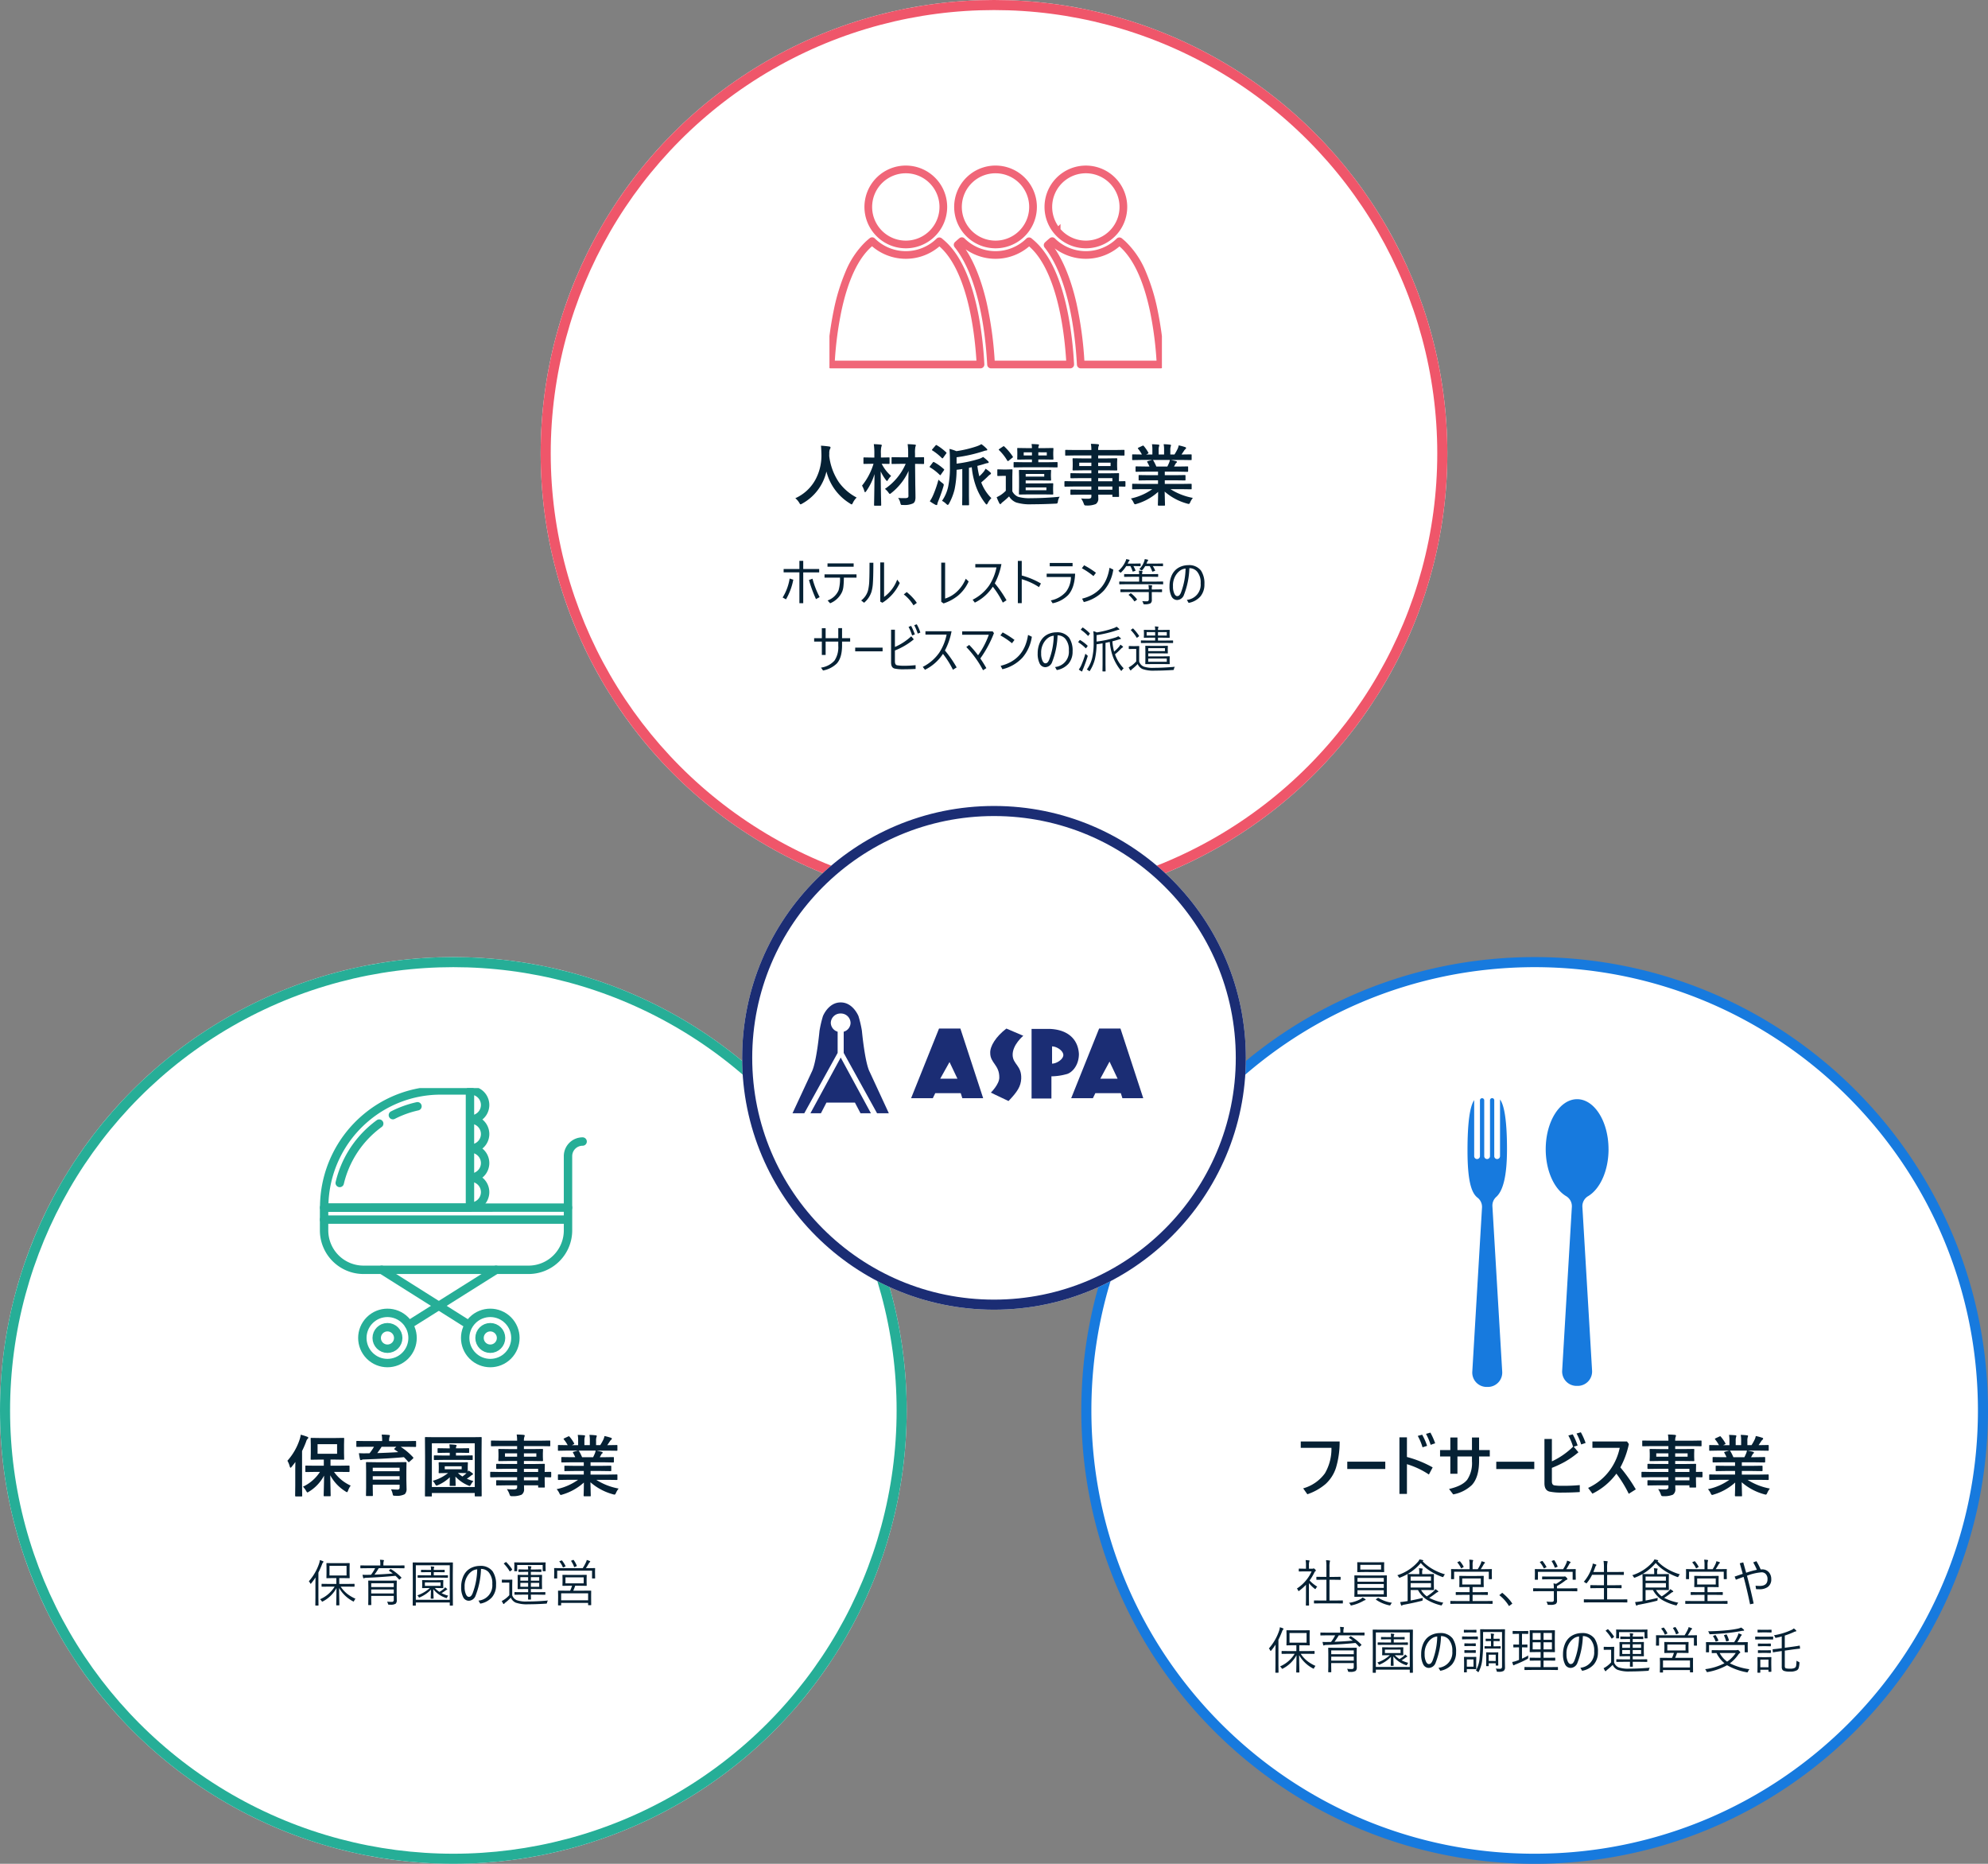
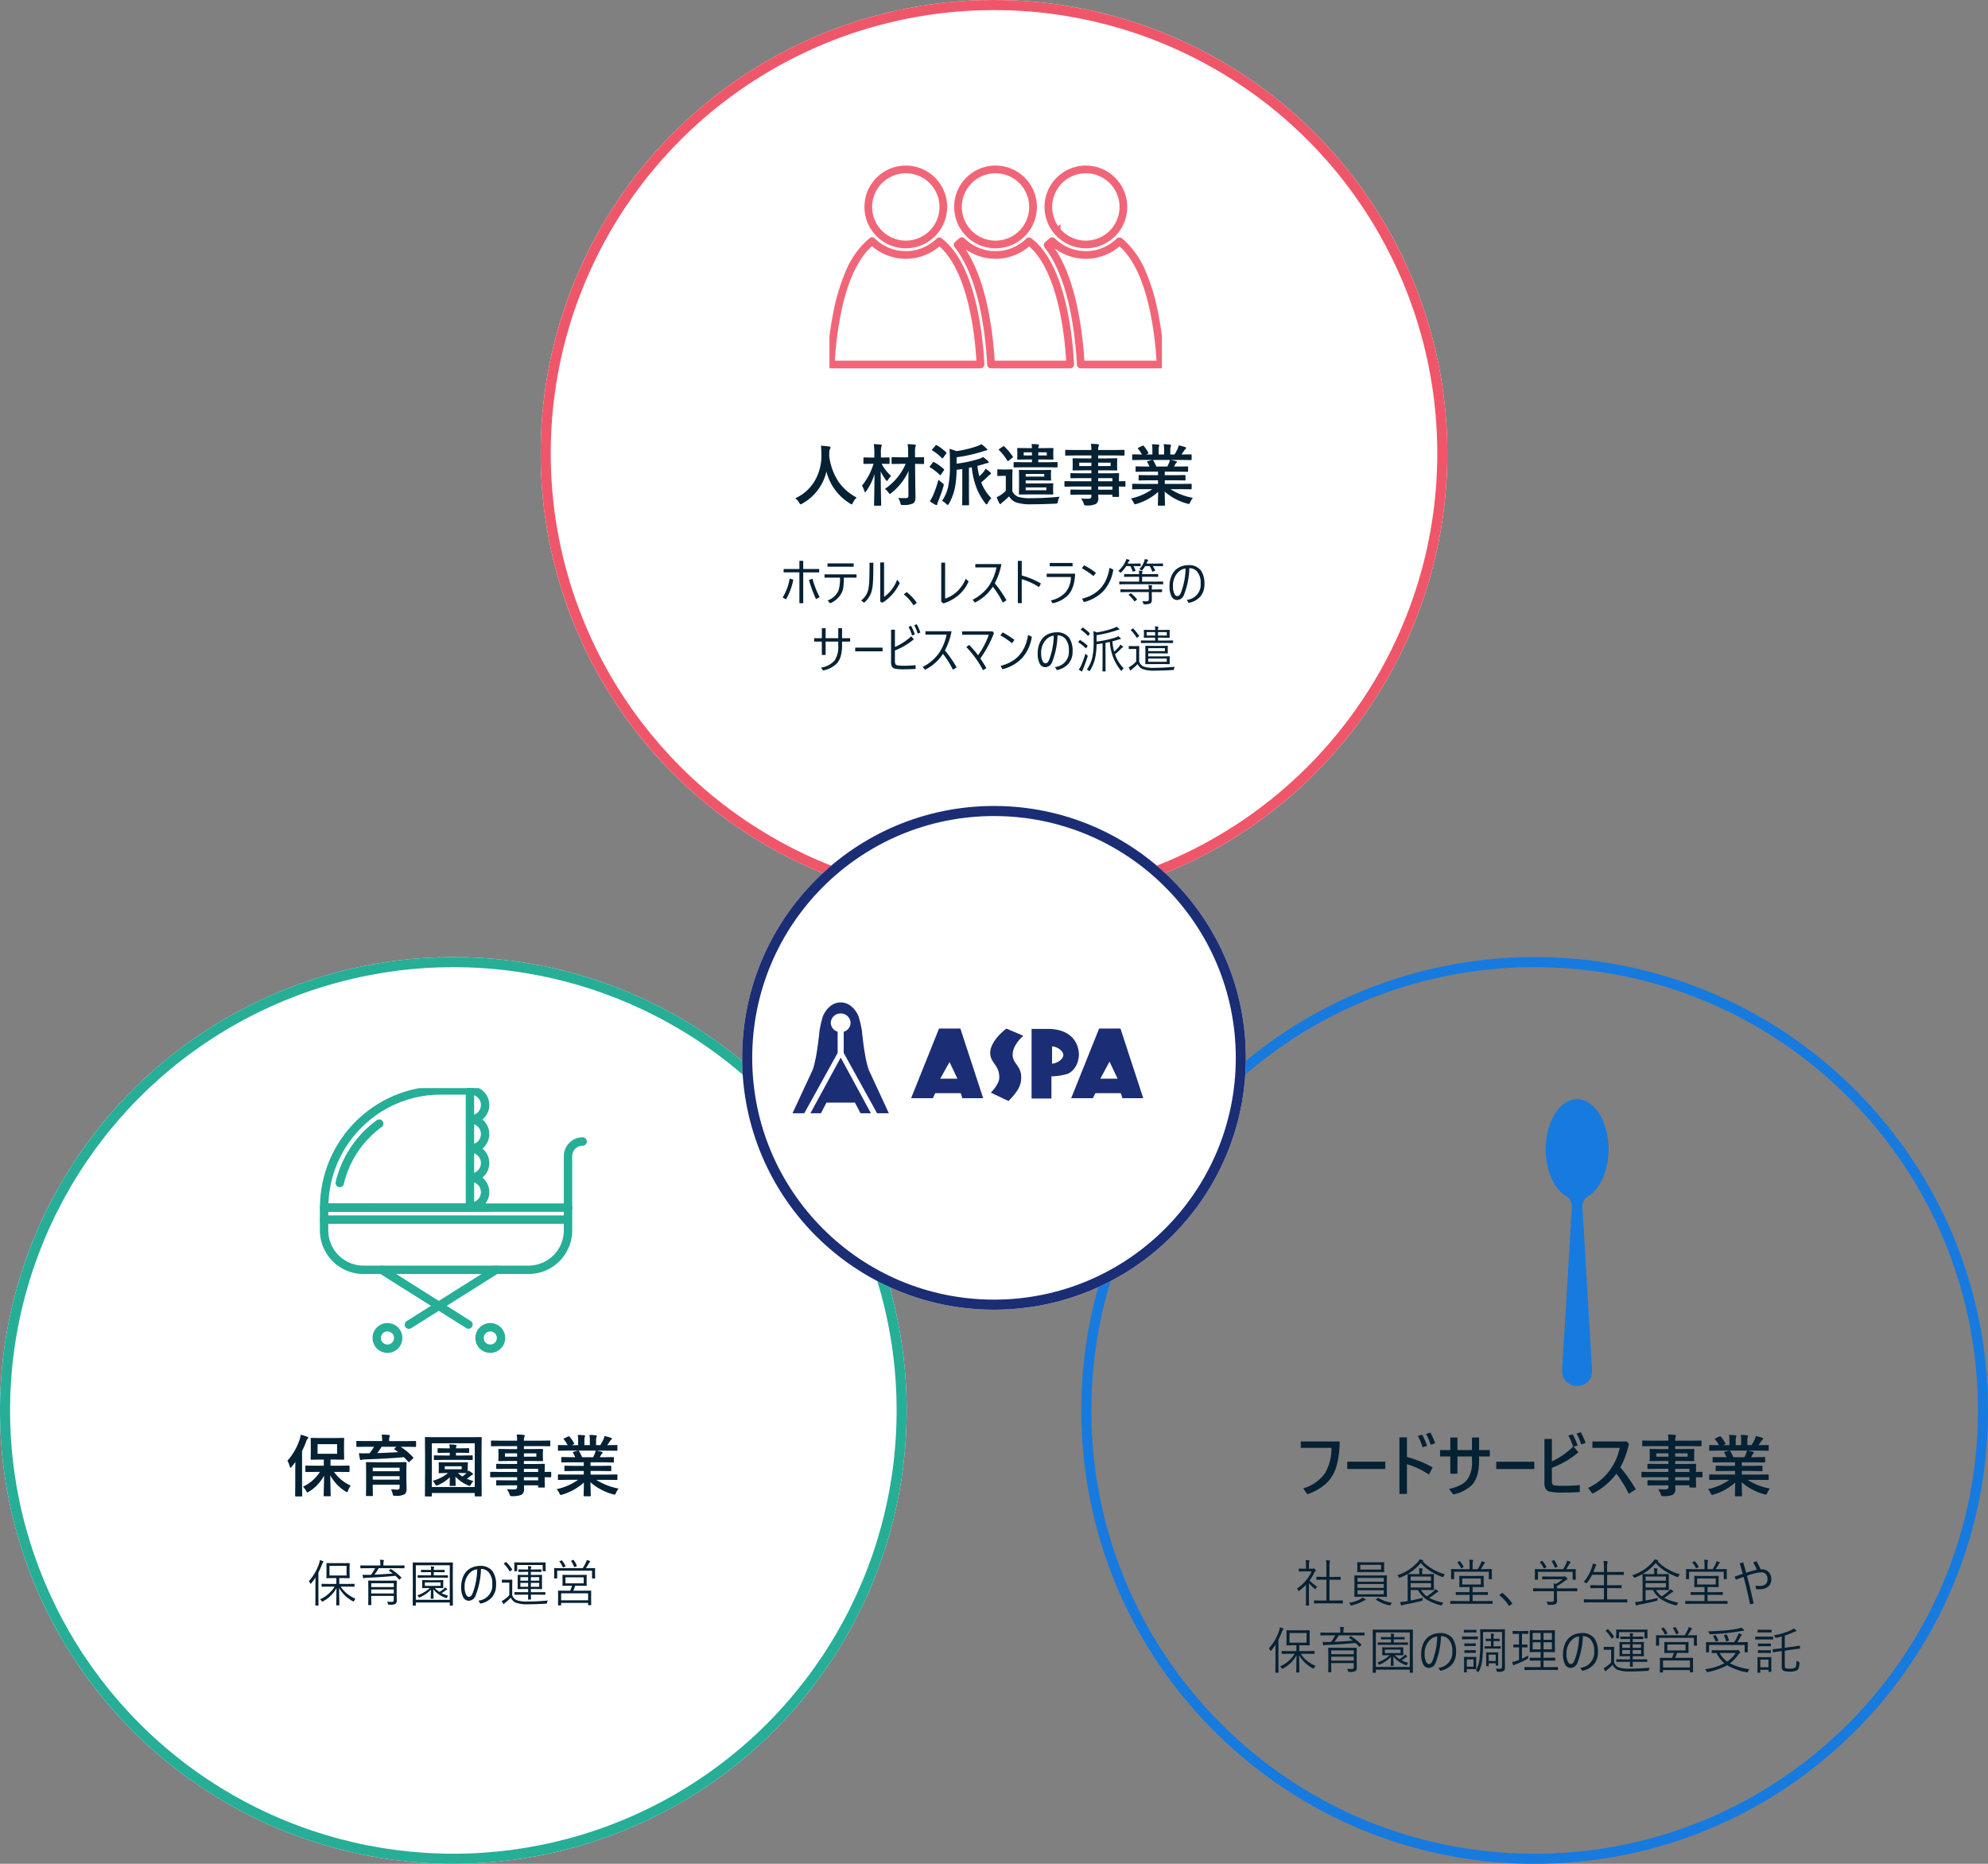
<svg xmlns="http://www.w3.org/2000/svg" width="592" height="555">
  <rect width="100%" height="100%" fill="#808080" stroke="none" />
  <defs>
    <clipPath id="a">
      <path data-name="長方形 2089" fill="#fff" stroke="#fff" stroke-width="1.5" d="M1218 2342h99v99h-99z" />
    </clipPath>
    <clipPath id="b">
      <path data-name="長方形 2088" transform="translate(1379 2664)" fill="#177ade" d="M0 0h86v86H0z" />
    </clipPath>
    <clipPath id="c">
      <path data-name="長方形 2090" transform="translate(1057 2632)" fill="none" d="M0 0h86v86H0z" />
    </clipPath>
  </defs>
  <g data-name="グループ 6544">
    <g data-name="楕円形 114" transform="translate(161)" fill="#fff" stroke="#ef566a" stroke-width="3">
      <circle cx="135" cy="135" r="135" stroke="none" />
      <circle cx="135" cy="135" r="133.5" fill="none" />
    </g>
    <path data-name="パス 7909" d="M255.1 148.16a5.386 5.386 0 00-1.121 1.563q-.225.479-.361.479a1.323 1.323 0 01-.459-.244 15.617 15.617 0 01-7.059-9.558 14.687 14.687 0 01-7.239 9.577 1.569 1.569 0 01-.459.205q-.146 0-.4-.479a5.72 5.72 0 00-1.162-1.348 12.731 12.731 0 006.123-5.791 15.159 15.159 0 001.65-7.246q-.039-1.689-.137-2.6 1.162.059 2.461.244.381.049.381.313a1.041 1.041 0 01-.2.5 3.19 3.19 0 00-.166 1.328q-.02.234-.02.713a17.761 17.761 0 002.881 7.793 15.314 15.314 0 005.287 4.551zm8.418-2.578a17.394 17.394 0 006.182-7.461h-1.455l-2.52.039a.309.309 0 01-.2-.039.336.336 0 01-.029-.176v-1.582q0-.166.039-.2a.365.365 0 01.186-.029l2.52.039h2.2v-1.1a19.68 19.68 0 00-.156-2.812q1.152.029 2.129.137.322.029.322.2a1.486 1.486 0 01-.137.42 9.008 9.008 0 00-.117 2.021v1.143l2.461-.039a.332.332 0 01.205.039.365.365 0 01.029.186v1.582q0 .156-.039.186a.394.394 0 01-.2.029l-2.441-.039.059 5.84q0 .156.039 2.275.02 1.143.02 1.709a3.829 3.829 0 01-.156 1.26 1.51 1.51 0 01-.527.674 6.109 6.109 0 01-3.018.479q-.2.01-.254.01a.465.465 0 01-.381-.117 2.189 2.189 0 01-.166-.469 4.327 4.327 0 00-.654-1.523 11.441 11.441 0 001.341.072q.293 0 .684-.01a1.444 1.444 0 00.879-.176.706.706 0 00.156-.586l-.02-3.506v-.558q0-.684.059-3.281a16.463 16.463 0 01-2.344 3.818 17.47 17.47 0 01-2.814 2.785 1.068 1.068 0 01-.42.264q-.117 0-.4-.4a4.812 4.812 0 00-1.06-1.104zm1.846-3.857a5.624 5.624 0 00-.918 1.152q-.215.361-.3.361t-.361-.342a13.122 13.122 0 01-1.525-2.529q.02 3.486.088 7.227.02.732.049 2.09.01.586.01.684 0 .156-.039.186a.365.365 0 01-.186.029H260.5q-.156 0-.186-.039a.336.336 0 01-.029-.176q0-.107.029-1.484.078-4.229.107-7.725a17.713 17.713 0 01-2.48 5.117q-.234.3-.322.3-.127 0-.215-.322a7.742 7.742 0 00-.7-1.65 19.1 19.1 0 003.418-6.5h-.576l-2.178.039a.356.356 0 01-.215-.039.336.336 0 01-.029-.176v-1.484q0-.166.049-.205a.394.394 0 01.2-.029l2.178.039h.82V135.1a19.152 19.152 0 00-.166-2.842q1.094.029 2.061.137.322.039.322.205a1.541 1.541 0 01-.137.439 8.252 8.252 0 00-.127 2.021v1.182h.146l2.2-.039a.309.309 0 01.2.039.394.394 0 01.029.2v1.484q0 .156-.049.186a.305.305 0 01-.176.029l-2.119-.039a11.978 11.978 0 002.81 3.623zm17.373-8.047a12.006 12.006 0 012.061.664 34.083 34.083 0 006.123-1.465 7.246 7.246 0 001.318-.615 10.888 10.888 0 011.533 1.3.581.581 0 01.228.36q0 .215-.322.215a4.3 4.3 0 00-.84.225 43.987 43.987 0 01-7.979 1.8v1.9a37.066 37.066 0 006.582-1.387 5.039 5.039 0 001.318-.6 12.685 12.685 0 011.484 1.26.488.488 0 01.176.322q0 .234-.322.234a5.058 5.058 0 00-.752.186q-1.025.342-2.3.654a26.029 26.029 0 00.576 3.105 11.542 11.542 0 001.179-1.215 4.6 4.6 0 00.68-1.045 9.049 9.049 0 011.377 1.045.58.58 0 01.244.4q0 .127-.225.254a4.181 4.181 0 00-.732.625q-.869.86-1.944 1.758a13.062 13.062 0 003.019 4.678 5.665 5.665 0 00-1.084 1.504q-.205.381-.332.381t-.361-.3a18.494 18.494 0 01-2.764-4.954 23.469 23.469 0 01-1.3-5.83l-.84.166v8.197l.039 2.764q0 .205-.215.205h-1.61a.332.332 0 01-.205-.039.309.309 0 01-.029-.166l.039-2.764v-7.836q-.84.137-1.7.234a29.05 29.05 0 01-.615 5.918 17.415 17.415 0 01-1.642 4.161q-.234.381-.361.381t-.459-.3a4.92 4.92 0 00-1.26-.918 11.732 11.732 0 001.837-4.24 28.079 28.079 0 00.518-5.82v-1.836q0-2.082-.137-3.566zm-5.858 15.586a9.942 9.942 0 00.921-1.641 32 32 0 001.66-4.785 10.687 10.687 0 001.143.986q.439.313.439.5a2.683 2.683 0 01-.078.439q-.674 2.275-1.6 4.551a3.573 3.573 0 00-.244.8q-.029.283-.2.283a1 1 0 01-.42-.117 13.717 13.717 0 01-1.621-1.016zm2.1-16.68a15.589 15.589 0 012.764 2.1q.117.117.117.176a.482.482 0 01-.117.225l-.9 1.26q-.127.146-.2.146a.365.365 0 01-.166-.088 15.785 15.785 0 00-2.822-2.266q-.137-.078-.137-.137a.548.548 0 01.137-.244l.918-1.074q.137-.166.225-.166a.406.406 0 01.181.068zm-.8 5.039a14.986 14.986 0 012.881 2.061q.117.117.117.156a.663.663 0 01-.117.244l-.9 1.279q-.088.137-.16.137t-.186-.117a15.433 15.433 0 00-2.842-2.207q-.156-.088-.156-.137a.5.5 0 01.137-.234l.82-1.084q.137-.166.225-.166a.406.406 0 01.18.068zm32.635 6.318l2.579-.041q.176 0 .205.039a.287.287 0 01.039.186l-.037 1.115v.684l.039 1.113q0 .156-.039.19a.371.371 0 01-.205.034l-2.578-.039h-4.378l-2.783.039q-.176 0-.205-.039a.365.365 0 01-.029-.186l.039-2.09v-2.704l-.039-2.08q0-.166.039-.2a.394.394 0 01.2-.029l2.676.039h4l2.441-.039a.309.309 0 01.2.039.365.365 0 01.022.19l-.047 1.038v.625l.047 1.032a.371.371 0 01-.034.205q-.034.039-.19.039l-2.441-.039h-4.9v.879zm.786 2.041v-.84h-6.166v.84zm-.639-4.062v-.781h-5.527v.781zm-6.143-2.774l-2.754.039a.309.309 0 01-.2-.039.336.336 0 01-.029-.176v-1.133q0-.166.049-.205a.305.305 0 01.176-.029l2.754.039h2.486v-.82h-1.534l-2.617.039q-.176 0-.205-.039a.365.365 0 01-.029-.186l.029-1.094v-.84l-.029-1.084q0-.156.039-.186a.394.394 0 01.2-.029l2.617.039h1.529a7.6 7.6 0 00-.117-1.221q1.084.029 1.953.1.264.029.264.205l-.1.293a1.75 1.75 0 00-.1.625h1.641l2.627-.039a.309.309 0 01.2.039.336.336 0 01.029.176l-.051 1.08v.84l.049 1.094q0 .166-.049.2a.305.305 0 01-.176.029l-2.627-.039H309.2v.82h2.725l2.775-.044q.156 0 .2.049a.365.365 0 01.029.186v1.133q0 .156-.049.186a.305.305 0 01-.176.029l-2.773-.039zm6.9-3.525v-.937H309.2v.938zm-6.875 0h2.457v-.937h-2.452zm10.727 12.295a3.146 3.146 0 00-.537 1.384q-.078.5-.186.576a1.223 1.223 0 01-.557.1q-3.789.186-6.992.186a13.874 13.874 0 01-4.687-.537 4.318 4.318 0 01-2.119-1.807 23.8 23.8 0 01-1.904 1.682 2.275 2.275 0 00-.439.42.314.314 0 01-.273.186q-.156 0-.3-.264a18.274 18.274 0 01-.785-1.779 11.719 11.719 0 001.182-.645 9.28 9.28 0 001.543-1.279V141.7h-.87l-1.416.044q-.176 0-.205-.049a.309.309 0 01-.039-.2v-1.518q0-.156.049-.186a.394.394 0 01.2-.029l1.411.038h1.163l1.465-.039a.309.309 0 01.2.039.336.336 0 01.029.176l-.044 1.944v4.38a3.438 3.438 0 001.741 1.645 12.031 12.031 0 003.779.4q4.128.001 8.591-.429zm-18.07-13.877q-.1-.088-.1-.146t.2-.215l1.045-.693a.585.585 0 01.234-.127.448.448 0 01.186.1 16.33 16.33 0 012.52 2.988.305.305 0 01.068.156q0 .078-.2.205l-1.074.879a.663.663 0 01-.244.117q-.068 0-.176-.137a14.92 14.92 0 00-2.459-3.127zm22.133 10.84l-2.461.039q-.2 0-.2-.215V143.5q0-.225.2-.225l2.461.039h5.361v-.937h-3.3l-2.715.039q-.225 0-.225-.2v-1.1q0-.156.049-.186a.305.305 0 01.176-.029l2.715.039h3.3v-.889h-2.578l-2.773.039q-.176 0-.215-.049a.394.394 0 01-.029-.2l.039-1.035v-1.066l-.038-1.04a.332.332 0 01.039-.205.462.462 0 01.205-.029l2.773.039h2.578v-.879h-5.04l-2.539.039q-.156 0-.186-.039a.336.336 0 01-.029-.176v-1.27q0-.156.039-.186a.336.336 0 01.176-.029l2.539.035h5.039a10.783 10.783 0 00-.137-1.836q1.348.029 2.08.117.322.039.322.215a.912.912 0 01-.117.381 3.481 3.481 0 00-.126 1.123h5.078l2.539-.039q.166 0 .2.039a.336.336 0 01.029.176v1.27q0 .156-.039.186a.365.365 0 01-.186.029l-2.539-.039h-5.082v.879h2.656l2.8-.039q.166 0 .2.049a.365.365 0 01.029.186l-.041 1.043v1.074l.04 1.036a.356.356 0 01-.039.215.365.365 0 01-.186.029l-2.8-.039h-2.659v.889h3.242l2.754-.044q.166 0 .2.039a.336.336 0 01.029.176l-.041 1.742v.459l1.738-.039q.205 0 .205.225v1.2q0 .215-.205.215l-.518-.01q-.557-.02-1.221-.029v1.016l.039 1.846a.318.318 0 01-.034.19.318.318 0 01-.19.034h-1.535q-.156 0-.2-.049a.305.305 0 01-.029-.176v-.439h-4.215q.02.361.02 1a1.916 1.916 0 01-.723 1.787 6.668 6.668 0 01-2.812.439 1.021 1.021 0 01-.576-.1 1.7 1.7 0 01-.225-.479 6.446 6.446 0 00-.781-1.523 13.986 13.986 0 001.523.088q.205 0 .5-.01a1.453 1.453 0 00.869-.186.709.709 0 00.166-.557v-.459h-3.283l-2.734.039q-.156 0-.2-.049a.394.394 0 01-.029-.2v-1.069q0-.176.049-.215a.305.305 0 01.176-.029l2.734.039h3.281v-.937zm11.621-2.5h-4.238v.938h4.238zm-4.238 3.437h4.238v-.937h-4.238zm3.7-7.041v-1h-3.7v1zm-9.336 0h3.613v-1h-3.612zm18.526 6.885l-2.529.04a.332.332 0 01-.205-.039.336.336 0 01-.029-.176v-1.192a.332.332 0 01.039-.205.394.394 0 01.2-.029l2.529.039h4.932v-1.075h-2.818l-2.764.039q-.156 0-.176-.039a.478.478 0 01-.02-.186V141.7a.39.39 0 01.035-.21.279.279 0 01.166-.029l2.764.039h2.813v-1.055h-3.76l-2.683.039q-.176 0-.205-.039t-.039-.156v-1.182q0-.166.049-.2a.394.394 0 01.2-.029l2.676.039h1.219a13.216 13.216 0 00-.635-1.26.464.464 0 01-.068-.186q0-.088.205-.156l1.3-.361h-3.196l-2.529.046a.332.332 0 01-.205-.039.336.336 0 01-.029-.176v-1.24a.356.356 0 01.039-.215.394.394 0 01.2-.029l2.529.039h.137a10.131 10.131 0 00-1.148-1.721.224.224 0 01-.068-.137q0-.088.234-.205l1.152-.537a.517.517 0 01.186-.059q.088 0 .2.137a11.494 11.494 0 011.348 1.943.4.4 0 01.059.146q0 .068-.225.2l-.479.234h1.855v-1.321a9.27 9.27 0 00-.117-1.738q1.211.039 1.934.117.244.029.244.176a1.345 1.345 0 01-.078.342 3.382 3.382 0 00-.117 1.1v1.318h1.621v-1.3a8.707 8.707 0 00-.127-1.758 17.783 17.783 0 011.924.137q.264.029.264.186a.972.972 0 01-.078.313 3.137 3.137 0 00-.127 1.1v1.318h1.24a14.578 14.578 0 00.918-1.641 3.891 3.891 0 00.337-1.067 15.257 15.257 0 011.934.518q.264.088.264.254a.461.461 0 01-.2.342 1.987 1.987 0 00-.342.381q-.254.4-.82 1.221h.283l2.52-.039q.156 0 .186.049a.394.394 0 01.029.2v1.24q0 .156-.039.186a.336.336 0 01-.176.029l-2.52-.039h-3.502q.83.156 1.582.361.264.068.264.244a.327.327 0 01-.225.293 1.958 1.958 0 00-.273.42l-.361.645h1.3l2.676-.039q.166 0 .2.039a.365.365 0 01.029.186v1.182q0 .2-.225.2l-2.684-.051h-4.041v1.055h3.184l2.757-.039q.166 0 .2.049a.365.365 0 01.029.186v1.143a.318.318 0 01-.034.19.318.318 0 01-.19.034l-2.754-.039h-3.192v1.076h5.264l2.52-.039q.156 0 .186.049a.365.365 0 01.029.186v1.191a.294.294 0 01-.034.181.294.294 0 01-.181.034l-2.52-.039h-3.564a18.715 18.715 0 006.66 2.6 5.58 5.58 0 00-.781 1.284q-.215.518-.439.518a2.713 2.713 0 01-.459-.1 16.874 16.874 0 01-6.72-3.582l.1 3.955a.309.309 0 01-.039.2.336.336 0 01-.176.029H345q-.205 0-.205-.225 0-.1.02-.625.049-1.611.059-3.252a16.514 16.514 0 01-6.416 3.584 1.692 1.692 0 01-.458.113q-.2 0-.439-.518a4.438 4.438 0 00-.8-1.2 17.277 17.277 0 006.378-2.784zm8.252-7.9a4.581 4.581 0 00.225-.8h-5.1a.549.549 0 01.156.156 13.313 13.313 0 01.9 1.807h3.281q.265-.509.538-1.163z" fill="#052134" />
    <path data-name="パス 7910" d="M239.193 169.442h4.753v1h-4.753v9.173h-1.143v-9.177h-4.695v-1h4.695V167h1.143zm-2.959 3.171a18.419 18.419 0 01-2.175 5.86l-1-.549a15.243 15.243 0 002.087-5.647zm4.666.1l1.047-.388a26.534 26.534 0 002.131 5.486l-1.091.589a40.092 40.092 0 01-2.087-5.684zm9.243-.7h-4.607v-.974h9.521v.974h-3.765a24.59 24.59 0 01-.146 2.754 5.592 5.592 0 01-.359 1.428 6.67 6.67 0 01-3.587 3.45l-.748-.845a5.569 5.569 0 003.267-3.025 12.529 12.529 0 00.424-3.762zm-3.721-4.248h7.786v.989h-7.786zm16.846 9.99a11.2 11.2 0 003.9-5.156l.769 1a13.649 13.649 0 01-5.167 5.884l-.645-.337v-11.667h1.143zm-3.193-10.173q0 4.263-.146 6.152a11.51 11.51 0 01-.425 2.52 7.021 7.021 0 01-2.19 3.23l-.872-.684a5.561 5.561 0 002.043-2.981 14.26 14.26 0 00.374-3.083q.073-1.663.073-5.156zm9.931 8.718a16.016 16.016 0 011.758 1.641 10.762 10.762 0 011.253 1.586l-.989.732a11.913 11.913 0 00-2.893-3.252zm11.44 1.941a9.092 9.092 0 003.824-2.376 10.835 10.835 0 002.322-3.537l.857.82a11.636 11.636 0 01-3.193 4.241 13.626 13.626 0 01-4.277 2.3l-.689-.489v-11.66h1.157zm14.2-3.53a13.494 13.494 0 01-5.352 4.736l-.659-.864a13.169 13.169 0 004.9-4.211 15.173 15.173 0 002.2-5.405h-6.3v-1h7.777a20.127 20.127 0 01-1.978 5.733 33.692 33.692 0 013.494 5.044l-1.106.7a26.921 26.921 0 00-2.974-4.736zm8.616-2.237v7.126H303.1v-12.582h1.162v4.351a23.361 23.361 0 015.713 2.38l-.575 1.084a18.959 18.959 0 00-5.138-2.359zm8.338-4.841h6.8v1h-6.8zm-.916 3.193h8.474q-.168 4.285-2.095 6.387a8.98 8.98 0 01-4.609 2.432l-.542-.857a8.011 8.011 0 004.541-2.588 7.409 7.409 0 001.457-4.37h-7.229zm11.155-2.5a25.7 25.7 0 013.523 2.234l-.747.989a21.811 21.811 0 00-3.45-2.336zm7.559.747l1.128.542a12.226 12.226 0 01-2.791 6.218 11.932 11.932 0 01-5.987 3.453l-.513-1.018q7.039-1.736 8.16-9.2zm15.978 4.807q0 .117-.1.117l-1.963-.029h-8.931l-1.97.032a.1.1 0 01-.117-.117v-.6a.1.1 0 01.117-.117l1.97.029h3.838v-1.446H337l-2.131.029a.1.1 0 01-.117-.117v-.593q0-.125.117-.125l2.131.03h2.22a4.821 4.821 0 00-.088-1.047 6.714 6.714 0 01.945.1q.161.029.161.117a.988.988 0 01-.059.227 1.724 1.724 0 00-.073.6h2.549l2.131-.029q.1 0 .1.125v.593q0 .117-.1.117l-2.131-.029h-2.549v1.443h4.2l1.963-.029q.1 0 .1.117zm-.33 2.329q0 .117-.125.117l-2.035-.026h-.9v.527l.014 1.814a1.187 1.187 0 01-.418 1.033 3.808 3.808 0 01-1.758.271.5.5 0 01-.278-.045.668.668 0 01-.1-.256 2.311 2.311 0 00-.31-.644q.659.059 1.406.059.557 0 .557-.615V176.3h-6.314l-2.029.029a.1.1 0 01-.117-.117v-.6a.1.1 0 01.117-.117l2.029.029h6.315a6.325 6.325 0 00-.117-1.3 7.066 7.066 0 01.952.088q.183.029.183.117a1.024 1.024 0 01-.088.271 1.409 1.409 0 00-.044.439v.388h.9l2.036-.029q.125 0 .125.117zm.286-7.727q0 .117-.125.117l-1.8-.029h-1.122a7.631 7.631 0 01.688 1.274.18.18 0 01.015.066q0 .059-.161.117l-.5.168a.544.544 0 01-.132.029q-.066 0-.11-.125a8.093 8.093 0 00-.718-1.531h-1.345a6.327 6.327 0 01-.813 1.132q-.161.183-.227.183t-.22-.139a1.715 1.715 0 00-.5-.271 5.878 5.878 0 001.472-2.351 2.871 2.871 0 00.146-.63 6.883 6.883 0 01.886.168q.146.044.146.146a.31.31 0 01-.1.2 1.285 1.285 0 00-.212.344l-.19.476h3l1.8-.029q.125 0 .125.117zm-6.665 0a.1.1 0 01-.117.117l-1.575-.029h-.469a7.94 7.94 0 01.615 1.26.173.173 0 01.022.073q0 .066-.154.11l-.513.168a.565.565 0 01-.125.029q-.059 0-.1-.125a9.294 9.294 0 00-.63-1.516h-1.239a9.9 9.9 0 01-1.472 1.818q-.176.154-.227.154t-.212-.168a1.508 1.508 0 00-.447-.373 8.14 8.14 0 002.161-2.908 2.278 2.278 0 00.176-.6q.439.073.857.183.154.051.154.146a.319.319 0 01-.125.212 1.235 1.235 0 00-.234.359l-.212.432h2.175l1.575-.029a.1.1 0 01.117.117zm-1.121 9.932a.2.2 0 01.037.1q0 .044-.1.132l-.461.33a.439.439 0 01-.176.1q-.037 0-.1-.081a8.711 8.711 0 00-1.589-1.772q-.059-.044-.059-.081t.1-.125l.4-.286a.285.285 0 01.146-.073.186.186 0 01.11.059 9.471 9.471 0 011.692 1.697zm15.63-9.221a23.614 23.614 0 01-1.589 7.888 2.249 2.249 0 01-2.029 1.589 1.874 1.874 0 01-1.721-1.135 6.423 6.423 0 01-.571-2.988 7.859 7.859 0 01.491-2.805 5.479 5.479 0 011.113-1.842 5.009 5.009 0 011.838-1.208 5.814 5.814 0 012.109-.4 4.435 4.435 0 013.809 1.6 6.826 6.826 0 011.033 4.08 5.479 5.479 0 01-1.2 3.64 6 6 0 01-3.51 1.915l-.52-.9a4.546 4.546 0 004.109-4.937 5 5 0 00-1.106-3.538 3.009 3.009 0 00-2.256-.959zm-1.128.117a3.3 3.3 0 00-1.384.432 4.777 4.777 0 00-1.135 1 5.627 5.627 0 00-1.229 3.834 4.932 4.932 0 00.439 2.278q.352.659.806.659a.879.879 0 00.667-.278 2.726 2.726 0 00.476-.813 21.235 21.235 0 001.36-7.112zm-102.293 20.732h2.41v1.011h-2.41v1.121q0 3.691-1.575 5.413a7.958 7.958 0 01-4.087 2.073l-.608-.857a6.6 6.6 0 004.021-2.1 7.182 7.182 0 001.121-4.387v-1.26h-3.765v3.97h-1.128v-3.97h-2.292v-1.014h2.292v-2.966h1.128v2.966h3.765v-3h1.128zm3.911 2.805h8.159v1.113h-8.159zm11.829.857v3.208q0 1.077.645 1.187a12.167 12.167 0 002.19.154q1.509 0 3.325-.183v1.13q-1.992.1-3.611.1a11.548 11.548 0 01-2.615-.212q-1.077-.234-1.077-1.831v-9.749h1.143v5.149a17.428 17.428 0 004.856-3.179l.769.908a20.654 20.654 0 01-5.626 3.314zm4.065-7.031l.762-.3a20.064 20.064 0 011.113 2.534l-.813.33a15.52 15.52 0 00-1.063-2.564zm1.692-.5l.748-.273a12.392 12.392 0 011.069 2.461l-.784.315a14.451 14.451 0 00-1.034-2.501zm8.547 8.533a13.494 13.494 0 01-5.354 4.739l-.659-.864a13.169 13.169 0 004.9-4.211 15.173 15.173 0 002.2-5.405h-6.3v-1h7.778a20.127 20.127 0 01-1.979 5.735 33.692 33.692 0 013.494 5.039l-1.106.7a26.921 26.921 0 00-2.973-4.731zm11.125 1.37q.967 1.392 1.8 2.878l-.989.63a29.854 29.854 0 00-4.98-6.914l.857-.63a28.761 28.761 0 012.638 3.093 24.54 24.54 0 003.208-6.123h-7.932v-1h9.074l.388.52a33.676 33.676 0 01-4.064 7.548zm6.658-7.755a25.7 25.7 0 013.518 2.234l-.747.989a21.811 21.811 0 00-3.45-2.336zm7.559.747l1.128.542a12.226 12.226 0 01-2.791 6.218 11.932 11.932 0 01-5.984 3.457l-.513-1.018q7.039-1.735 8.159-9.199zm8.782.125a23.614 23.614 0 01-1.589 7.888 2.249 2.249 0 01-2.034 1.589 1.874 1.874 0 01-1.721-1.135 6.423 6.423 0 01-.571-2.988 7.859 7.859 0 01.491-2.805 5.479 5.479 0 011.116-1.842 5.009 5.009 0 011.838-1.208 5.814 5.814 0 012.109-.4 4.435 4.435 0 013.809 1.6 6.826 6.826 0 011.033 4.08 5.479 5.479 0 01-1.2 3.64 6 6 0 01-3.504 1.915l-.52-.9a4.546 4.546 0 004.109-4.937 5 5 0 00-1.106-3.538 3.009 3.009 0 00-2.261-.959zm-1.128.117a3.3 3.3 0 00-1.384.432 4.777 4.777 0 00-1.135 1 5.627 5.627 0 00-1.23 3.838 4.932 4.932 0 00.439 2.278q.352.659.806.659a.879.879 0 00.667-.278 2.726 2.726 0 00.476-.813 21.235 21.235 0 001.36-7.116zm20.823 9.7a2.407 2.407 0 00-.52.586q-.139.176-.183.176-.073 0-.176-.154a15.124 15.124 0 01-2.263-3.889 17.4 17.4 0 01-1-4.578q-.256.066-.681.146l-.593.125v6.357l.029 2.043a.1.1 0 01-.117.117h-.681q-.132 0-.132-.117l.029-2.043v-6.206q-.725.132-1.787.286a20.746 20.746 0 01-.483 4.365 11.653 11.653 0 01-1.465 3.45q-.117.183-.183.183t-.212-.139a2.233 2.233 0 00-.557-.344 9.866 9.866 0 001.6-3.494 18.7 18.7 0 00.432-4.321v-1.546a14.331 14.331 0 00-.1-2.051 3.905 3.905 0 011.033.359 27.8 27.8 0 005.032-1.274 4.144 4.144 0 00.872-.425 6 6 0 01.7.586.346.346 0 01.117.2q0 .132-.2.132a2.1 2.1 0 00-.549.139 34.287 34.287 0 01-6.035 1.45v1.912a29.35 29.35 0 005.581-1.187 3.219 3.219 0 00.872-.41 6.93 6.93 0 01.7.557.259.259 0 01.088.183q0 .11-.2.132a2.908 2.908 0 00-.52.139q-1.062.33-1.816.52a16.286 16.286 0 00.52 3.062 12.755 12.755 0 001.4-1.377 2.924 2.924 0 00.461-.7 4.514 4.514 0 01.659.483q.139.117.139.2t-.161.176a2.675 2.675 0 00-.623.542 15.759 15.759 0 01-1.619 1.472 11.371 11.371 0 002.591 4.182zm-10.753-3.474q-.637 1.992-1.289 3.567a2.874 2.874 0 00-.256.659q-.029.183-.139.183a.472.472 0 01-.205-.073 7.473 7.473 0 01-.725-.5 6.93 6.93 0 00.725-1.245 29.294 29.294 0 001.245-3.479 2.824 2.824 0 00.476.432q.212.161.212.249a1.093 1.093 0 01-.044.207zm-.015-3.274a.148.148 0 01.044.088.393.393 0 01-.088.154l-.322.425q-.081.117-.125.117t-.11-.073a12.41 12.41 0 00-2.1-1.685q-.066-.044-.066-.081a.325.325 0 01.081-.139l.3-.381q.081-.11.139-.11a.161.161 0 01.088.037 12.014 12.014 0 012.159 1.648zm.659-3.684a.122.122 0 01.044.081.393.393 0 01-.088.154l-.315.425q-.1.117-.132.117t-.081-.059a12.417 12.417 0 00-2.014-1.729q-.066-.044-.066-.081a.543.543 0 01.117-.168l.286-.33q.1-.125.154-.125a.18.18 0 01.081.029 11.634 11.634 0 012.015 1.686zm23.818 9.075a.1.1 0 01-.117.117l-1.934-.029h-3.046l-2.043.029q-.132 0-.132-.117l.029-1.575v-2.1l-.029-1.56q0-.117.132-.117l1.97.029h2.681l1.816-.029a.1.1 0 01.117.117l-.029.8v.432l.029.813a.1.1 0 01-.117.117l-1.816-.029h-3.911v.9h4.351l1.934-.029a.1.1 0 01.117.117l-.029.828v.461zm-.872-.586v-.959h-5.53v.959zm-.549-3.179V193h-4.98v.886zm2.424-2.52a.1.1 0 01-.117.117l-2.131-.029h-5.1l-2.117.029a.1.1 0 01-.117-.117v-.542a.1.1 0 01.117-.117l2.117.029h2.007v-.857h-1.271l-2 .029q-.1 0-.1-.117l.037-.8v-.533l-.037-.784q0-.117.1-.117l2 .029h1.274a4.41 4.41 0 00-.1-1.055q.491.022.923.081.168.022.168.117a.624.624 0 01-.073.212 1.686 1.686 0 00-.073.645h1.363l2-.029a.1.1 0 01.117.117l-.029.784v.54l.029.8a.1.1 0 01-.117.117l-2-.029h-1.366v.857h2.249l2.131-.029a.1.1 0 01.117.117zm-1.875-2.117v-1.018h-2.621v1.018zm-3.464 0v-1.018h-2.533v1.018zm5.881 9.3a1.428 1.428 0 00-.286.637q-.037.249-.088.286a.542.542 0 01-.256.044q-2.922.183-5.325.183a9.7 9.7 0 01-3.691-.476 2.9 2.9 0 01-1.443-1.487 16.1 16.1 0 01-1.575 1.443 2.082 2.082 0 00-.33.315.2.2 0 01-.176.132q-.1 0-.183-.132a6.021 6.021 0 01-.417-.769 7.707 7.707 0 00.916-.557 8.359 8.359 0 001.333-1.216v-3.711h-1.061l-1.025.029q-.132 0-.132-.125v-.659q0-.117.132-.117l1.025.029h.776l1.069-.029a.1.1 0 01.117.117l-.028 1.412v3.12a2.831 2.831 0 00.564.93 2.636 2.636 0 00.769.535 8.233 8.233 0 003.018.374q2.966.002 6.298-.306zM339.18 189.3a.158.158 0 01.029.088q0 .059-.117.154l-.381.286a.375.375 0 01-.168.081q-.051 0-.1-.088a11.7 11.7 0 00-1.626-2.109q-.059-.059-.059-.088 0-.051.125-.154l.352-.256a.312.312 0 01.146-.081q.037 0 .1.066a14.538 14.538 0 011.699 2.101z" fill="#052134" />
    <g data-name="マスクグループ 21" transform="translate(-971 -2312)" clip-path="url(#a)">
      <path data-name="パス 7476" d="M1316.607 2420.939h-23.772a.392.392 0 01-.392-.37l-.011-.182h0l-.014-.25c-.518-9.075-2.469-25.675-9.757-34.888a.393.393 0 01.038-.529l.074-.071.149-.141c.347-.317.715-.636 1.157-1a.393.393 0 01.527.022 13.874 13.874 0 0019.463.04.393.393 0 01.526-.021c.425.355.777.66 1.106.961a25.542 25.542 0 015.873 8.815 58.546 58.546 0 013.352 10.9 106.105 106.105 0 012.059 16.049l.015.254a.393.393 0 01-.392.416zm-23.4-.786h22.984a105.011 105.011 0 00-2.034-15.769c-1.96-9.149-4.983-15.641-8.986-19.3a30.532 30.532 0 00-.811-.712 14.658 14.658 0 01-20.048-.041c-.3.251-.562.482-.813.711 3.146 4.1 5.6 9.921 7.306 17.318a109.34 109.34 0 012.395 17.732v.062zm-3.5.786h-23.589a.393.393 0 01-.392-.37l-.011-.182h0l-.014-.25c-.519-9.123-2.486-25.8-9.838-34.987a.393.393 0 01.039-.533l.045-.043.07-.066c.348-.318.715-.636 1.157-1a.393.393 0 01.527.022 13.874 13.874 0 0019.463.04.393.393 0 01.526-.021c.426.355.777.66 1.106.961l.15.141.074.071c.393.372.769.761 1.118 1.157s.689.815 1.035 1.274c3.214 4.271 5.646 10.65 7.229 18.959a109.2 109.2 0 011.678 14.158l.015.252a.393.393 0 01-.392.416zm-23.213-.786h22.8c-.849-14.616-3.951-26.164-8.741-32.53-.334-.443-.669-.856-1-1.226s-.694-.75-1.07-1.107l-.078-.075-.135-.128a30.752 30.752 0 00-.811-.712 14.658 14.658 0 01-20.048-.041c-.255.215-.484.415-.7.611 3.173 4.089 5.65 9.922 7.366 17.346a109.182 109.182 0 012.416 17.8v.062zm-3.5.786h-44.601a.393.393 0 01-.393-.416l.015-.254a106.161 106.161 0 012.06-16.049 58.551 58.551 0 013.352-10.9 25.536 25.536 0 015.873-8.812c.348-.318.715-.636 1.157-1a.393.393 0 01.527.022 13.874 13.874 0 0019.463.04.393.393 0 01.526-.021c.425.355.777.66 1.106.961l.07.066.045.042c.382.356.761.742 1.125 1.148s.708.821 1.042 1.259c3.25 4.256 5.709 10.65 7.309 19a109.156 109.156 0 011.694 14.243l.015.253a.393.393 0 01-.392.416zm-44.185-.786h43.76c-.855-14.718-3.99-26.31-8.833-32.653-.322-.421-.659-.829-1-1.211s-.711-.758-1.076-1.1l-.054-.052-.055-.052a30.532 30.532 0 00-.811-.712 14.658 14.658 0 01-20.048-.041 30.79 30.79 0 00-.86.753c-4 3.656-7.027 10.148-8.986 19.3a105 105 0 00-2.037 15.768zm75.549-34.963a11.538 11.538 0 01-7.765-3 11.657 11.657 0 01-1.135-1.186h0a11.558 11.558 0 01-2.664-7.383 11.565 11.565 0 1120.428 7.431 11.564 11.564 0 01-8.863 4.139zm-8.3-4.683a10.881 10.881 0 001.058 1.106 10.778 10.778 0 10-1.938-2.331 10.863 10.863 0 00.879 1.225h0zm-18.605 4.683a11.538 11.538 0 01-7.765-3 11.657 11.657 0 01-1.135-1.186h0a11.68 11.68 0 01-.943-1.314 11.567 11.567 0 1118.706 1.362 11.662 11.662 0 01-1.141 1.181 11.542 11.542 0 01-7.722 2.958zm-8.3-4.683a10.881 10.881 0 001.058 1.106 10.776 10.776 0 0014.435.035 10.926 10.926 0 001.064-1.1 10.778 10.778 0 10-16.557-.04zm-18.418 4.683a11.538 11.538 0 01-7.765-3 11.591 11.591 0 01-2.078-2.5 11.567 11.567 0 1118.708 1.362 11.663 11.663 0 01-1.141 1.181 11.542 11.542 0 01-7.722 2.958zm-8.3-4.683a10.88 10.88 0 001.065 1.106 10.776 10.776 0 0014.435.035 10.927 10.927 0 001.065-1.101 10.778 10.778 0 10-16.557-.04h0z" fill="#fff" stroke="#f06678" stroke-width="1.5" />
    </g>
    <g data-name="パス 7407" fill="#fff">
-       <path d="M457 553.5c-9.059 0-18.111-.913-26.907-2.712a132.815 132.815 0 01-25.057-7.778 133.508 133.508 0 01-22.676-12.31 134.463 134.463 0 01-19.76-16.3 134.465 134.465 0 01-16.3-19.76 133.51 133.51 0 01-12.309-22.676 132.817 132.817 0 01-7.778-25.058A134.492 134.492 0 01323.5 420c0-9.059.913-18.111 2.712-26.907a132.817 132.817 0 017.778-25.057 133.51 133.51 0 0112.31-22.676 134.465 134.465 0 0116.3-19.76 134.465 134.465 0 0119.76-16.3 133.51 133.51 0 0122.676-12.309 132.817 132.817 0 0125.057-7.778A134.493 134.493 0 01457 286.5c9.059 0 18.111.913 26.906 2.712a132.817 132.817 0 0125.058 7.778 133.51 133.51 0 0122.676 12.31 134.465 134.465 0 0119.76 16.3 134.463 134.463 0 0116.3 19.76 133.508 133.508 0 0112.309 22.676 132.815 132.815 0 017.778 25.057A134.493 134.493 0 01590.5 420c0 9.059-.913 18.111-2.712 26.906a132.815 132.815 0 01-7.778 25.058 133.508 133.508 0 01-12.31 22.676 134.464 134.464 0 01-16.3 19.76 134.464 134.464 0 01-19.76 16.3 133.508 133.508 0 01-22.676 12.309 132.815 132.815 0 01-25.058 7.778A134.493 134.493 0 01457 553.5z" />
      <path d="M457 288c-8.958 0-17.91.902-26.606 2.682a131.31 131.31 0 00-24.773 7.69 132.002 132.002 0 00-22.421 12.17 132.964 132.964 0 00-19.538 16.12 132.964 132.964 0 00-16.12 19.538 132.002 132.002 0 00-12.17 22.42 131.31 131.31 0 00-7.69 24.774A132.99 132.99 0 00325 420c0 8.958.902 17.91 2.682 26.606a131.31 131.31 0 007.69 24.773 132.002 132.002 0 0012.17 22.421 132.964 132.964 0 0016.12 19.538 132.964 132.964 0 0019.538 16.12 132.002 132.002 0 0022.42 12.17 131.31 131.31 0 0024.774 7.69A132.99 132.99 0 00457 552c8.958 0 17.91-.902 26.606-2.682a131.31 131.31 0 0024.773-7.69 132.002 132.002 0 0022.421-12.17 132.964 132.964 0 0019.538-16.12 132.964 132.964 0 0016.12-19.538 132.002 132.002 0 0012.17-22.42 131.31 131.31 0 007.69-24.774A132.99 132.99 0 00589 420c0-8.958-.902-17.91-2.682-26.606a131.31 131.31 0 00-7.69-24.773 132.002 132.002 0 00-12.17-22.421 132.964 132.964 0 00-16.12-19.538 132.964 132.964 0 00-19.538-16.12 132.002 132.002 0 00-22.42-12.17 131.31 131.31 0 00-24.774-7.69A132.99 132.99 0 00457 288m0-3c74.558 0 135 60.442 135 135 0 74.558-60.442 135-135 135-74.558 0-135-60.442-135-135 0-74.558 60.442-135 135-135z" fill="#177ade" />
    </g>
    <g data-name="楕円形 115" transform="translate(0 285)" fill="#fff" stroke="#26ae97" stroke-width="3">
      <circle cx="135" cy="135" r="135" stroke="none" />
      <circle cx="135" cy="135" r="133.5" fill="none" />
    </g>
    <path data-name="パス 7908" d="M387.347 429.244h11.582a26.6 26.6 0 01-1.074 7.764 11.177 11.177 0 01-3.115 4.9 16.472 16.472 0 01-5.43 3.049l-1.241-1.757a11.959 11.959 0 006.475-4.482 14.461 14.461 0 001.943-7.578h-9.141zm13.853 6.016h11.318v2.178H401.2zm17.764-1.4a32.276 32.276 0 017.666 3.1l-1.123 2.119a24.336 24.336 0 00-6.539-3.079v8.859h-2.236V428h2.236zm3.223-6.279l1.318-.361a18.682 18.682 0 011.465 3.32l-1.357.439a16.451 16.451 0 00-1.423-3.395zm2.461-.605l1.3-.381a20.078 20.078 0 011.426 3.184l-1.348.459a18 18 0 00-1.375-3.259zm13.685 6.724h-4.326v5.146h-2.119V433.7h-3.057v-1.9h3.057v-3.74h2.119v3.74h4.326v-3.74h2.119v3.74h3.184v1.9h-3.184v1.26q0 4.922-2.148 7.246a10.941 10.941 0 01-5.557 2.794l-1.24-1.611q3.955-.908 5.41-2.764a8.869 8.869 0 001.416-5.5zm7.236 1.563h11.319v2.178h-11.319zm16.563-.1a22.344 22.344 0 006.3-4.365 16.743 16.743 0 00-1.4-3.34l1.3-.342a19.115 19.115 0 011.465 3.32l-1.162.361 1.4 1.66a26.188 26.188 0 01-4.075 2.852 32.316 32.316 0 01-3.828 1.791v4.023q0 1.035.723 1.182a13.23 13.23 0 002.266.137h.579q2.451 0 4.736-.215v2.073q-2.425.159-5.179.159a16.821 16.821 0 01-3.857-.303q-1.485-.39-1.485-2.48V428.5h2.217zm7.344-8.3l1.279-.361a19.472 19.472 0 011.416 3.184l-1.318.439a18 18 0 00-1.377-3.264zm13.047 10.1a46.507 46.507 0 014.599 6.537l-2.1 1.32a36.283 36.283 0 00-3.682-6 19.615 19.615 0 01-7.14 5.961l-1.277-1.718a16.449 16.449 0 006.553-5.391 17.234 17.234 0 002.852-6.533H474.2v-1.895h10.3l.557.752a25.5 25.5 0 01-2.535 6.963zm8.945 2.92l-2.461.039q-.2 0-.2-.215V438.5q0-.225.2-.225l2.461.039h5.361v-.937h-3.3l-2.715.039q-.225 0-.225-.2v-1.1q0-.156.049-.186a.305.305 0 01.176-.029l2.715.039h3.3v-.889h-2.578l-2.773.039q-.176 0-.215-.049a.394.394 0 01-.029-.2l.039-1.035v-1.066l-.04-1.04a.332.332 0 01.039-.205.462.462 0 01.205-.029l2.773.039h2.578v-.879h-5.038l-2.539.039q-.156 0-.186-.039a.336.336 0 01-.029-.176v-1.27q0-.156.039-.186a.336.336 0 01.176-.029l2.539.035h5.039a10.783 10.783 0 00-.137-1.836q1.348.029 2.08.117.322.039.322.215a.912.912 0 01-.117.381 3.481 3.481 0 00-.126 1.123h5.078l2.539-.039q.166 0 .2.039a.336.336 0 01.029.176v1.27q0 .156-.039.186a.365.365 0 01-.186.029l-2.539-.039h-5.082v.879h2.656l2.8-.039q.166 0 .2.049a.365.365 0 01.029.186l-.036 1.043v1.074l.039 1.035a.356.356 0 01-.039.215.365.365 0 01-.186.029l-2.8-.039h-2.663v.889h3.242l2.754-.043q.166 0 .2.039a.336.336 0 01.029.176l-.039 1.738v.459l1.738-.039q.205 0 .205.225v1.2q0 .215-.205.215l-.518-.01q-.557-.02-1.221-.029v1.016l.039 1.846a.318.318 0 01-.034.19.318.318 0 01-.19.034h-1.538q-.156 0-.2-.049a.305.305 0 01-.029-.176v-.435h-4.214q.02.361.02 1a1.916 1.916 0 01-.723 1.787 6.668 6.668 0 01-2.812.439 1.021 1.021 0 01-.576-.1 1.7 1.7 0 01-.225-.479 6.446 6.446 0 00-.781-1.523 13.986 13.986 0 001.527.088q.205 0 .5-.01a1.453 1.453 0 00.869-.186.709.709 0 00.166-.557v-.459h-3.287l-2.734.039q-.156 0-.2-.049a.394.394 0 01-.029-.2v-1.069q0-.176.049-.215a.305.305 0 01.176-.029l2.734.039h3.281v-.937zm11.621-2.5h-4.238v.938h4.238zm-4.238 3.433h4.238v-.937h-4.238zm3.7-7.041v-1h-3.7v1zm-9.336 0h3.613v-1h-3.612zm18.526 6.885l-2.529.04a.332.332 0 01-.205-.039.336.336 0 01-.029-.176v-1.192a.332.332 0 01.039-.205.394.394 0 01.2-.029l2.529.039h4.932v-1.075h-2.818l-2.76.04q-.156 0-.176-.039a.478.478 0 01-.02-.186V436.7a.39.39 0 01.029-.205.279.279 0 01.166-.029l2.761.034h2.813v-1.055h-3.76l-2.676.039q-.176 0-.205-.039t-.039-.156v-1.182q0-.166.049-.2a.394.394 0 01.2-.029l2.676.039h1.221a13.216 13.216 0 00-.635-1.26.464.464 0 01-.068-.186q0-.088.205-.156l1.3-.361h-3.2l-2.529.046a.332.332 0 01-.205-.039.336.336 0 01-.029-.176v-1.24a.356.356 0 01.039-.215.394.394 0 01.2-.029l2.529.039h.137a10.131 10.131 0 00-1.143-1.719.224.224 0 01-.068-.137q0-.088.234-.205l1.152-.537a.517.517 0 01.186-.059q.088 0 .2.137a11.494 11.494 0 011.348 1.943.4.4 0 01.059.146q0 .068-.225.2l-.479.234h1.855v-1.323a9.27 9.27 0 00-.117-1.738q1.211.039 1.934.117.244.029.244.176a1.345 1.345 0 01-.078.342 3.382 3.382 0 00-.117 1.1v1.318h1.621v-1.3a8.707 8.707 0 00-.127-1.758 17.783 17.783 0 011.924.137q.264.029.264.186a.972.972 0 01-.078.313 3.137 3.137 0 00-.127 1.1v1.318h1.24a14.578 14.578 0 00.918-1.641 3.891 3.891 0 00.342-1.074 15.257 15.257 0 011.934.518q.264.088.264.254a.461.461 0 01-.2.342 1.987 1.987 0 00-.342.381q-.254.4-.82 1.221h.283l2.52-.039q.156 0 .186.049a.394.394 0 01.029.2v1.24q0 .156-.039.186a.336.336 0 01-.176.029l-2.52-.039h-3.512q.83.156 1.582.361.264.068.264.244a.327.327 0 01-.225.293 1.958 1.958 0 00-.273.42l-.361.645h1.3l2.676-.039q.166 0 .2.039a.365.365 0 01.029.186v1.182q0 .2-.225.2l-2.676-.039h-4.049v1.05h3.184l2.754-.039q.166 0 .2.049a.365.365 0 01.029.186v1.143a.318.318 0 01-.034.19.318.318 0 01-.19.034l-2.754-.039h-3.189v1.076h5.264l2.52-.039q.156 0 .186.049a.365.365 0 01.029.186v1.191a.294.294 0 01-.034.181.294.294 0 01-.181.034l-2.52-.039h-3.564a18.715 18.715 0 006.66 2.6 5.58 5.58 0 00-.782 1.284q-.215.518-.439.518a2.713 2.713 0 01-.459-.1 16.874 16.874 0 01-6.719-3.584l.1 3.955a.309.309 0 01-.039.2.336.336 0 01-.176.029h-1.7q-.205 0-.205-.225 0-.1.02-.625.045-1.615.057-3.254a16.514 16.514 0 01-6.412 3.584 1.692 1.692 0 01-.459.117q-.2 0-.439-.518a4.438 4.438 0 00-.8-1.2 17.277 17.277 0 006.372-2.784zm8.252-7.9a4.581 4.581 0 00.225-.8h-5.1a.549.549 0 01.156.156 13.313 13.313 0 01.9 1.807h3.281q.265-.509.538-1.163z" fill="#052134" />
    <path data-name="パス 7907" d="M93.926 438.3l-2.783.039q-.156 0-.186-.039a.336.336 0 01-.029-.176v-1.487q0-.156.039-.186a.336.336 0 01.176-.029l2.783.039h2.5v-1.826h-1.143l-2.559.039q-.156 0-.186-.039a.336.336 0 01-.029-.176l.039-1.768v-2.539l-.038-1.752q0-.166.039-.2a.336.336 0 01.176-.029l2.559.039h4.434l2.539-.039a.309.309 0 01.2.039.365.365 0 01.029.186l-.039 1.748v2.539l.039 1.768q0 .156-.049.186a.305.305 0 01-.176.029l-2.539-.039h-1.3v1.826h2.7l2.764-.039q.205 0 .205.215v1.484q0 .215-.205.215l-2.773-.028h-1.65a12.255 12.255 0 004.971 4.082 5.391 5.391 0 00-.791 1.518q-.186.439-.3.439a1.173 1.173 0 01-.459-.225 12.788 12.788 0 01-4.544-4.814l.127 6.016q0 .156-.049.2a.305.305 0 01-.176.029H96.6q-.156 0-.186-.049a.305.305 0 01-.029-.176q0-.146.059-2.471.049-2.041.059-3.447a12.468 12.468 0 01-4.482 4.774 1.986 1.986 0 01-.479.244q-.117 0-.381-.459a6.112 6.112 0 00-.937-1.26 12.17 12.17 0 005.059-4.4zm6.455-5.4v-2.861H94.57v2.861zm-14.795 2.08a17.777 17.777 0 003.643-6.338 7.157 7.157 0 00.322-1.416 18.139 18.139 0 011.934.6q.322.127.322.3a.45.45 0 01-.225.342 2 2 0 00-.42.82 28.489 28.489 0 01-1.211 2.793v10.278l.039 3.018q0 .156-.049.2a.305.305 0 01-.176.029h-1.68q-.2 0-.2-.225l.039-3.018v-4.5q0-.8.039-2.52-.371.518-1.123 1.455-.225.264-.322.264-.117 0-.234-.361a6.6 6.6 0 00-.698-1.724zm30.84 8.5q1.133.088 1.9.088a.693.693 0 00.547-.166.763.763 0 00.127-.502v-.8h-8v.9l.039 2.266q0 .156-.039.186a.365.365 0 01-.186.029H109.2q-.156 0-.186-.039a.336.336 0 01-.029-.176l.039-2.246v-5.094l-.039-2.3a.356.356 0 01.039-.215.365.365 0 01.186-.029l2.754.039h6.123l2.734-.039q.166 0 .2.049a.394.394 0 01.029.2l-.039 2.461v2.646l.059 2.529a2.234 2.234 0 01-.518 1.66 5.064 5.064 0 01-2.822.479 1.7 1.7 0 01-.605-.059.692.692 0 01-.176-.4 5.4 5.4 0 00-.523-1.474zm2.574-6.423h-8v1.043h8zm-8 3.555h8v-1.026h-8zm-2.158-9.795l-2.5.039q-.166 0-.2-.039a.336.336 0 01-.029-.176v-1.328a.332.332 0 01.039-.205.365.365 0 01.186-.029l2.5.039h4.962v-.059a9.879 9.879 0 00-.137-1.865q.977 0 2.139.107.3.029.3.2a.6.6 0 01-.049.2 1.2 1.2 0 00-.068.205 3.849 3.849 0 00-.107 1.162v.059h5.283l2.5-.039q.176 0 .205.039a.266.266 0 01.039.176v1.348q0 .156-.049.186a.394.394 0 01-.2.029l-2.5-.039h-1.855a18.433 18.433 0 013.7 3.105.275.275 0 01.1.186q0 .1-.166.254l-.977.879q-.156.146-.234.146a.239.239 0 01-.166-.1q-.488-.6-1.279-1.387-4.629.439-11.885.684a1.648 1.648 0 00-.674.117.691.691 0 01-.283.078q-.176 0-.234-.264a15.525 15.525 0 01-.322-1.8q.859.049 1.514.049.273 0 .547-.01.742 0 1.113-.02a14.918 14.918 0 001.309-1.924zm8.672.82q-.127-.088-.127-.146t.127-.2l.527-.479h-4.4a22.348 22.348 0 01-1.3 1.885q3.242-.1 6.24-.283-.124-.103-1.061-.777zm19.2 3.828l2.386-.039q.166 0 .2.039a.336.336 0 01.029.176l-.042 1.025v.771q0 .654.02.82.049-.068.215-.361a13 13 0 011.162.781.345.345 0 01.156.254.246.246 0 01-.215.244 2.355 2.355 0 00-.479.342q-.459.352-1.123.82a14.775 14.775 0 001.963.693 4.159 4.159 0 00-.723.986q-.264.459-.42.459a1.565 1.565 0 01-.459-.156 10.971 10.971 0 01-3.759-2.626q.01.752.039 1.768.02.732.02.791 0 .156-.039.19a.371.371 0 01-.205.034h-1.319q-.156 0-.186-.039a.365.365 0 01-.029-.186l.039-2.354a11.444 11.444 0 01-3.545 2.345 2.024 2.024 0 01-.42.137q-.146 0-.381-.4a4.666 4.666 0 00-.732-1.025 12.847 12.847 0 004.561-2.315h-.186l-2.4.039q-.156 0-.186-.039a.365.365 0 01-.029-.186l.039-1.016v-.771l-.039-1.025q0-.156.039-.186a.336.336 0 01.176-.029l2.4.039zm.766 2.051v-.889h-5.039v.889zm-.761 1.123h-.352a8.772 8.772 0 001.338 1.035 14.468 14.468 0 001.221-1q-.567-.035-2.207-.035zm-4.619-3.916l-2.676.039q-.156 0-.2-.049a.365.365 0 01-.024-.186v-.927q0-.156.049-.186a.305.305 0 01.176-.029l2.676.039h1.826v-.82h-.918l-2.461.039a.356.356 0 01-.215-.039.365.365 0 01-.029-.186v-.957q0-.156.049-.186a.394.394 0 01.2-.029l2.461.039h.918a11.46 11.46 0 00-.114-1.185q.928.029 1.826.137.342.059.342.205a1.028 1.028 0 01-.117.293 1.325 1.325 0 00-.088.547H137l2.48-.039a.309.309 0 01.2.039.336.336 0 01.029.176v.957q0 .166-.049.2a.305.305 0 01-.176.029L137 432.6h-1.219v.82h2.1l2.666-.039q.156 0 .186.039a.336.336 0 01.029.176v.928a.332.332 0 01-.039.205.336.336 0 01-.176.029l-2.666-.035zm-3.721 10.888h-1.621a.294.294 0 01-.181-.034.294.294 0 01-.034-.177l.039-7.754v-3.965l-.039-5.508a.356.356 0 01.039-.215.365.365 0 01.186-.029l2.637.039h11.171l2.617-.039a.356.356 0 01.215.039.462.462 0 01.029.205l-.037 4.811v4.658l.039 7.734q0 .156-.049.186a.394.394 0 01-.2.029h-1.59q-.166 0-.2-.039a.336.336 0 01-.029-.176v-.8H128.6v.824q0 .156-.039.186a.365.365 0 01-.182.025zm.225-15.83V442.8h12.773v-13.019zm20.029 10.1l-2.461.039q-.2 0-.2-.215V438.5q0-.225.2-.225l2.461.039h5.361v-.937h-3.3l-2.715.039q-.225 0-.225-.2v-1.1q0-.156.049-.186a.305.305 0 01.176-.029l2.715.039h3.3v-.889h-2.578l-2.773.039q-.176 0-.215-.049a.394.394 0 01-.029-.2l.039-1.035v-1.066l-.038-1.04a.332.332 0 01.039-.205.462.462 0 01.205-.029l2.773.039h2.578v-.879h-5.04l-2.539.039q-.156 0-.186-.039a.336.336 0 01-.029-.176v-1.27q0-.156.039-.186a.336.336 0 01.176-.029l2.539.035h5.039a10.783 10.783 0 00-.137-1.836q1.348.029 2.08.117.322.039.322.215a.912.912 0 01-.117.381 3.481 3.481 0 00-.126 1.123h5.078l2.539-.039q.166 0 .2.039a.336.336 0 01.029.176v1.27q0 .156-.039.186a.365.365 0 01-.186.029l-2.539-.039h-5.082v.879h2.656l2.8-.039q.166 0 .2.049a.365.365 0 01.029.186l-.041 1.043v1.074l.04 1.036a.356.356 0 01-.039.215.365.365 0 01-.186.029l-2.8-.039h-2.659v.889h3.242l2.754-.044q.166 0 .2.039a.336.336 0 01.029.176l-.041 1.742v.459l1.738-.039q.205 0 .205.225v1.2q0 .215-.205.215l-.518-.01q-.557-.02-1.221-.029v1.016l.039 1.846a.318.318 0 01-.034.19.318.318 0 01-.19.034h-1.535q-.156 0-.2-.049a.305.305 0 01-.029-.176v-.439h-4.215q.02.361.02 1a1.916 1.916 0 01-.723 1.787 6.668 6.668 0 01-2.812.439 1.021 1.021 0 01-.576-.1 1.7 1.7 0 01-.225-.479 6.446 6.446 0 00-.781-1.523 13.986 13.986 0 001.523.088q.205 0 .5-.01a1.453 1.453 0 00.869-.186.709.709 0 00.166-.557v-.459h-3.283l-2.734.039q-.156 0-.2-.049a.394.394 0 01-.029-.2v-1.069q0-.176.049-.215a.305.305 0 01.176-.029l2.734.039h3.281v-.937zm11.621-2.5h-4.238v.938h4.238zm-4.238 3.435h4.238v-.937h-4.238zm3.7-7.041v-1h-3.7v1zm-9.336 0h3.613v-1h-3.612zm18.526 6.885l-2.529.04a.332.332 0 01-.205-.039.336.336 0 01-.029-.176v-1.192a.332.332 0 01.039-.205.394.394 0 01.2-.029l2.529.039h4.932v-1.075h-2.818l-2.764.039q-.156 0-.176-.039a.478.478 0 01-.02-.186V436.7a.39.39 0 01.035-.21.279.279 0 01.166-.029l2.764.039h2.813v-1.055h-3.76l-2.683.039q-.176 0-.205-.039t-.039-.156v-1.182q0-.166.049-.2a.394.394 0 01.2-.029l2.676.039h1.219a13.216 13.216 0 00-.635-1.26.464.464 0 01-.068-.186q0-.088.205-.156l1.3-.361h-3.196l-2.529.046a.332.332 0 01-.205-.039.336.336 0 01-.029-.176v-1.24a.356.356 0 01.039-.215.394.394 0 01.2-.029l2.529.039h.137a10.131 10.131 0 00-1.148-1.721.224.224 0 01-.068-.137q0-.088.234-.205l1.152-.537a.517.517 0 01.186-.059q.088 0 .2.137a11.494 11.494 0 011.348 1.943.4.4 0 01.059.146q0 .068-.225.2l-.479.234h1.855v-1.321a9.27 9.27 0 00-.117-1.738q1.211.039 1.934.117.244.029.244.176a1.345 1.345 0 01-.078.342 3.382 3.382 0 00-.117 1.1v1.318h1.621v-1.3a8.707 8.707 0 00-.127-1.758 17.783 17.783 0 011.924.137q.264.029.264.186a.972.972 0 01-.078.313 3.137 3.137 0 00-.127 1.1v1.318h1.24a14.578 14.578 0 00.918-1.641 3.891 3.891 0 00.337-1.067 15.257 15.257 0 011.934.518q.264.088.264.254a.461.461 0 01-.2.342 1.987 1.987 0 00-.342.381q-.254.4-.82 1.221h.283l2.52-.039q.156 0 .186.049a.394.394 0 01.029.2v1.24q0 .156-.039.186a.336.336 0 01-.176.029l-2.52-.039h-3.502q.83.156 1.582.361.264.068.264.244a.327.327 0 01-.225.293 1.958 1.958 0 00-.273.42l-.361.645h1.3l2.676-.039q.166 0 .2.039a.365.365 0 01.029.186v1.182q0 .2-.225.2l-2.684-.051h-4.041v1.055h3.184l2.757-.039q.166 0 .2.049a.365.365 0 01.029.186v1.143a.318.318 0 01-.034.19.318.318 0 01-.19.034l-2.754-.039h-3.192v1.076h5.264l2.52-.039q.156 0 .186.049a.365.365 0 01.029.186v1.191a.294.294 0 01-.034.181.294.294 0 01-.181.034l-2.52-.039h-3.564a18.715 18.715 0 006.66 2.6 5.58 5.58 0 00-.781 1.284q-.215.518-.439.518a2.713 2.713 0 01-.459-.1 16.874 16.874 0 01-6.72-3.582l.1 3.955a.309.309 0 01-.039.2.336.336 0 01-.176.029H174q-.205 0-.205-.225 0-.1.02-.625.049-1.611.059-3.252a16.514 16.514 0 01-6.416 3.584 1.692 1.692 0 01-.458.113q-.2 0-.439-.518a4.438 4.438 0 00-.8-1.2 17.277 17.277 0 006.378-2.784zm8.252-7.9a4.581 4.581 0 00.225-.8h-5.1a.549.549 0 01.156.156 13.313 13.313 0 01.9 1.807h3.281q.265-.509.538-1.163z" fill="#052134" />
    <path data-name="パス 7906" d="M399.889 477.359a.1.1 0 01-.117.117l-2.058-.029h-4.241l-2.058.029q-.132 0-.132-.117v-.667q0-.117.132-.117l2.058.029h1.516v-6.2h-.945l-1.926.029a.1.1 0 01-.118-.113v-.659q0-.125.117-.125l1.926.029h.945v-2.922a12.939 12.939 0 00-.11-2.058q.579.029 1.011.1.183.022.183.117a1.242 1.242 0 01-.066.256 6.857 6.857 0 00-.1 1.56v2.952h1.274l1.919-.029q.117 0 .117.125v.659a.1.1 0 01-.117.117l-1.919-.029h-1.274v6.187h1.809l2.058-.029a.1.1 0 01.117.117zm-7.625-4.885a1.979 1.979 0 00-.425.549q-.081.168-.161.168a.361.361 0 01-.2-.1 10.354 10.354 0 01-1.692-1.67v4.679l.029 1.875a.11.11 0 01-.125.125h-.7q-.117 0-.117-.125l.027-1.875v-4.183a16.132 16.132 0 01-1.97 1.758.585.585 0 01-.22.117q-.066 0-.154-.2a1.684 1.684 0 00-.359-.557 11.679 11.679 0 002.791-2.52 11.061 11.061 0 001.592-2.59h-2.175l-1.531.029a.1.1 0 01-.117-.117v-.615q0-.125.117-.125l1.531.029h.5v-.864a9.056 9.056 0 00-.11-1.7q.483.022.981.088.2.029.2.125a.914.914 0 01-.1.286 4.256 4.256 0 00-.088 1.172v.894h1.018a.474.474 0 00.271-.059.465.465 0 01.132-.029q.125 0 .381.256t.256.359a.276.276 0 01-.125.2 1.008 1.008 0 00-.3.359 14.99 14.99 0 01-1.441 2.415 10.458 10.458 0 002.285 1.846zM413 475.381a.1.1 0 01-.117.117l-2.131-.029h-5.178l-2.131.029q-.132 0-.132-.117l.029-1.589v-2.959l-.029-1.6q0-.117.132-.117l2.131.029h5.178l2.131-.029a.1.1 0 01.117.113l-.029 1.6v2.959zm-.93-.645v-1.2h-7.83v1.2zm0-1.89v-1.156h-7.83v1.157zm0-1.846v-1.126h-7.83V471zm.125-2.974a.1.1 0 01-.117.117l-2.014-.029H406.3l-2.029.029q-.1 0-.1-.117l.015-.945v-.813l-.015-.959q0-.117.1-.117l2.029.029h3.765l2.014-.029a.1.1 0 01.117.117l-.029.959v.813zm-.93-.645v-1.411h-6.182v1.414zm-4.593 8.989q0 .11-.212.132a1.777 1.777 0 00-.447.2 12.488 12.488 0 01-3.464 1.333 1.019 1.019 0 01-.227.044q-.1 0-.2-.256a1.789 1.789 0 00-.417-.535 9.922 9.922 0 003.465-1.13 1.9 1.9 0 00.571-.461 4.4 4.4 0 01.762.461q.169.117.169.212zm7.844.9a1.817 1.817 0 00-.4.549q-.11.242-.227.242-.029 0-.212-.029a10.887 10.887 0 01-3.9-1.663q-.066-.044-.066-.081t.139-.146l.4-.271a.45.45 0 01.161-.081.158.158 0 01.081.037 10.671 10.671 0 004.024 1.444zm15.3-.022a2.009 2.009 0 00-.388.586q-.1.227-.205.227a1.382 1.382 0 01-.234-.044 15.2 15.2 0 01-4.249-1.757 7.952 7.952 0 01-2.482-2.79h-2.19v3.13q1.707-.315 3.647-.791a1.823 1.823 0 00-.081.52q0 .242-.051.286a.626.626 0 01-.249.088q-2.322.597-5.185 1.132a1.458 1.458 0 00-.615.212.319.319 0 01-.168.073q-.088 0-.146-.154a4.984 4.984 0 01-.256-.908q.71-.059 1.6-.2.374-.051.615-.1v-5.94l-.029-1.992a.1.1 0 01.117-.117l2.1.029h1.274v-.468a6.67 6.67 0 00-.1-1.289q.41.015.945.088.176.022.176.125a.97.97 0 01-.088.286 2.022 2.022 0 00-.073.688v.571h1.362l2.029-.029a.1.1 0 01.117.117l-.029 1.428v1.721l.029 1.406a.1.1 0 01-.117.117l-2.029-.029h-1.692a6.385 6.385 0 001.707 1.89 13.418 13.418 0 002.087-1.575 2.7 2.7 0 00.461-.586 7.77 7.77 0 01.769.542.263.263 0 01.117.2q0 .1-.183.146a1.454 1.454 0 00-.491.286q-.864.681-2.036 1.443a16.1 16.1 0 004.214 1.433zm-3.691-4.512v-1.317h-6.057v1.318zm0-2.036v-1.23h-6.057v1.23zm4.167-1.9a1.906 1.906 0 00-.4.579q-.117.249-.205.249a1.053 1.053 0 01-.212-.051 17.336 17.336 0 01-3.816-1.912 11.779 11.779 0 01-2.563-2.241 14.834 14.834 0 01-6.16 4.336.61.61 0 01-.2.059q-.088 0-.227-.234a1.76 1.76 0 00-.417-.513 13.617 13.617 0 006.138-3.977 2.481 2.481 0 00.461-.732 7.875 7.875 0 01.945.19q.2.051.2.154a.141.141 0 01-.088.132.48.48 0 00-.125.073 13.061 13.061 0 003.025 2.351 15.9 15.9 0 003.644 1.537zm14.18 8.683a.1.1 0 01-.117.117l-2.014-.029h-8.32l-2.015.029a.1.1 0 01-.117-.117v-.637a.1.1 0 01.117-.117l2.014.029h3.6v-1.845h-1.9l-2.1.029a.1.1 0 01-.117-.117v-.625a.1.1 0 01.117-.117l2.1.029h1.9v-1.529h-.989l-1.97.029q-.1 0-.1-.117l.029-1.062v-1l-.029-1.062q0-.117.1-.117l1.97.029h3.135l1.956-.029a.1.1 0 01.117.117l-.029 1.062v1l.029 1.062a.1.1 0 01-.117.117l-1.956-.029h-1.245v1.531h2.329l2.095-.029q.125 0 .125.117v.623q0 .117-.125.117l-2.095-.029h-2.329v1.845h3.823l2.014-.029a.1.1 0 01.117.117zm-3.508-5.647v-1.8h-5.537v1.8zm3.3-1.721q0 .117-.125.117h-.674a.1.1 0 01-.117-.117v-2.087h-10.331v2.087a.1.1 0 01-.117.117h-.659q-.139 0-.139-.117l.029-1.531v-.469l-.029-.762q0-.117.132-.117l2.073.029h3.318v-1.23a8 8 0 00-.11-1.6 9.425 9.425 0 01.989.088q.183.029.183.125a.946.946 0 01-.088.3 4.129 4.129 0 00-.073 1.091v1.23h1.531a11.78 11.78 0 00.894-1.663 3.818 3.818 0 00.212-.7 7.644 7.644 0 01.879.256q.168.073.168.183 0 .088-.132.19a.8.8 0 00-.242.286q-.483.857-.886 1.443h1.128l2.073-.029a.1.1 0 01.117.117l-.029.674v.557zm-8.43-3.618a.225.225 0 01.029.088q0 .044-.154.125l-.4.227a.449.449 0 01-.168.073q-.037 0-.088-.088a7.271 7.271 0 00-1.033-1.6.147.147 0 01-.044-.081q0-.037.146-.117l.439-.2a.756.756 0 01.125-.044q.029 0 .081.059a7.593 7.593 0 011.07 1.561zm11.509 7.803a16.016 16.016 0 011.757 1.638 10.762 10.762 0 011.253 1.589l-.989.732a11.913 11.913 0 00-2.893-3.252zm22.357-.567a.1.1 0 01-.117.117l-1.956-.029h-3.98v1.56l.014 1.289a1.092 1.092 0 01-.41.974 3.229 3.229 0 01-1.545.25q-.19 0-.535-.007a.56.56 0 01-.271-.037.706.706 0 01-.088-.25 2.566 2.566 0 00-.312-.688 13.988 13.988 0 001.557.088.77.77 0 00.513-.132.589.589 0 00.146-.454v-2.593h-4.094l-1.956.029a.1.1 0 01-.116-.117v-.667a.1.1 0 01.117-.116l1.956.029h4.094a7.6 7.6 0 00-.11-1.479 7.072 7.072 0 01.769.146 13.41 13.41 0 001.948-1.377h-4.036l-1.948.031a.1.1 0 01-.117-.117v-.623a.1.1 0 01.117-.117l1.948.029h4.2a1.561 1.561 0 00.388-.029.543.543 0 01.146-.029q.11 0 .425.315t.3.469a.2.2 0 01-.154.2 1.97 1.97 0 00-.63.388 18.62 18.62 0 01-2.302 1.505 5 5 0 00-.015.505v.183h3.984l1.956-.029a.1.1 0 01.117.117zm-.458-3.433q0 .117-.139.117h-.674a.1.1 0 01-.117-.117v-2.236h-10.334v2.236q0 .117-.125.117h-.688a.1.1 0 01-.117-.117l.029-1.6v-.527l-.029-.834q0-.1.117-.1l2.073.029h6.24a11.3 11.3 0 00.974-1.846 2.61 2.61 0 00.19-.688 3.68 3.68 0 01.886.315q.168.081.168.2a.189.189 0 01-.11.161.991.991 0 00-.278.344q-.454.85-.9 1.516h.63l2.062-.033q.139 0 .139.1l-.029.74v.615zm-8.742-3.737a.162.162 0 01.037.073q0 .037-.168.117l-.4.2a1.223 1.223 0 01-.2.073q-.051 0-.088-.1a8.456 8.456 0 00-1.1-1.7.111.111 0 01-.029-.066q0-.059.168-.125l.374-.168a.568.568 0 01.168-.051.162.162 0 01.117.066 11.6 11.6 0 011.121 1.681zm3.318-.139a.222.222 0 01.022.073q0 .037-.19.125l-.4.146a.65.65 0 01-.19.066q-.059 0-.1-.11a7.79 7.79 0 00-.872-1.772.142.142 0 01-.029-.073q0-.059.168-.117l.4-.139a.512.512 0 01.154-.037.138.138 0 01.1.066 9.515 9.515 0 01.942 1.772zm20.776 10.635a.1.1 0 01-.117.117l-1.977-.03h-8.746l-1.985.03a.1.1 0 01-.117-.117v-.7a.1.1 0 01.117-.117l1.985.029h3.882v-3.365h-1.846l-2.1.029a.1.1 0 01-.117-.117v-.681a.1.1 0 01.117-.117l2.1.029h1.846v-3.1H474.1a11.638 11.638 0 01-1.545 2.41q-.117.132-.168.132a.589.589 0 01-.227-.146 1.665 1.665 0 00-.535-.315 12.543 12.543 0 002.5-4.57 2.7 2.7 0 00.161-.857 5.71 5.71 0 01.916.256q.183.059.183.161a.324.324 0 01-.117.212 1.2 1.2 0 00-.242.476q-.535 1.377-.542 1.4h3.149v-1.245a13.129 13.129 0 00-.117-2.058q.52.022 1.047.081.183.022.183.132a.4.4 0 01-.029.125 1 1 0 00-.044.146 7.393 7.393 0 00-.1 1.545v1.274h2.776l2.1-.029a.1.1 0 01.117.117v.667a.1.1 0 01-.117.117l-2.1-.029h-2.768v3.1h2.087l2.095-.029q.125 0 .125.117v.681q0 .117-.125.117l-2.095-.029h-2.087v3.367h3.919l1.978-.029a.1.1 0 01.117.117zm15.183.19a2.009 2.009 0 00-.388.586q-.1.227-.205.227a1.382 1.382 0 01-.234-.044 15.2 15.2 0 01-4.25-1.758 7.952 7.952 0 01-2.481-2.79h-2.19v3.13q1.707-.315 3.647-.791a1.823 1.823 0 00-.081.52q0 .242-.051.286a.626.626 0 01-.249.088q-2.322.597-5.185 1.132a1.458 1.458 0 00-.615.212.319.319 0 01-.168.073q-.088 0-.146-.154a4.984 4.984 0 01-.256-.908q.71-.059 1.6-.2.374-.051.615-.1v-5.94l-.029-1.992a.1.1 0 01.117-.117l2.1.029h1.274v-.468a6.67 6.67 0 00-.1-1.289q.41.015.945.088.176.022.176.125a.97.97 0 01-.088.286 2.022 2.022 0 00-.073.688v.571h1.362l2.029-.029a.1.1 0 01.117.117l-.029 1.428v1.721l.029 1.406a.1.1 0 01-.117.117l-2.027-.029h-1.692a6.385 6.385 0 001.707 1.89 13.418 13.418 0 002.087-1.575 2.7 2.7 0 00.461-.586 7.77 7.77 0 01.769.542.263.263 0 01.117.2q0 .1-.183.146a1.454 1.454 0 00-.491.286q-.864.681-2.036 1.443a16.1 16.1 0 004.212 1.433zm-3.691-4.512v-1.318h-6.057v1.318zm0-2.036v-1.23h-6.057v1.229zm4.167-1.9a1.906 1.906 0 00-.4.579q-.117.249-.205.249a1.053 1.053 0 01-.212-.051 17.336 17.336 0 01-3.816-1.912 11.779 11.779 0 01-2.563-2.241 14.834 14.834 0 01-6.16 4.336.61.61 0 01-.2.059q-.088 0-.227-.234a1.76 1.76 0 00-.417-.513 13.617 13.617 0 006.138-3.977 2.481 2.481 0 00.461-.732 7.875 7.875 0 01.945.19q.2.051.2.154a.141.141 0 01-.088.132.48.48 0 00-.125.073 13.061 13.061 0 003.025 2.351 15.9 15.9 0 003.644 1.536zm14.18 8.682a.1.1 0 01-.117.117l-2.016-.029h-8.32l-2.013.029a.1.1 0 01-.117-.117v-.637a.1.1 0 01.117-.117l2.014.029h3.6v-1.845h-1.9l-2.1.029a.1.1 0 01-.117-.117v-.625a.1.1 0 01.117-.117l2.1.029h1.9v-1.529h-.989l-1.97.029q-.1 0-.1-.117l.029-1.062v-1l-.029-1.062q0-.117.1-.117l1.97.029h3.135l1.956-.029a.1.1 0 01.117.117l-.029 1.062v1l.029 1.067a.1.1 0 01-.117.117l-1.956-.029h-1.249v1.531h2.329l2.093-.034q.125 0 .125.117v.623q0 .117-.125.117l-2.095-.029h-2.327v1.845h3.822l2.014-.029a.1.1 0 01.117.117zm-3.508-5.647v-1.8h-5.538v1.8zm3.3-1.721q0 .117-.125.117h-.674a.1.1 0 01-.117-.117v-2.087h-10.331v2.087a.1.1 0 01-.117.117h-.661q-.139 0-.139-.117l.029-1.531v-.469l-.029-.762q0-.117.132-.117l2.073.029h3.318v-1.23a8 8 0 00-.11-1.6 9.425 9.425 0 01.989.088q.183.029.183.125a.946.946 0 01-.088.3 4.129 4.129 0 00-.073 1.091v1.23h1.531a11.78 11.78 0 00.894-1.669 3.818 3.818 0 00.212-.7 7.644 7.644 0 01.879.256q.168.073.168.183 0 .088-.132.19a.8.8 0 00-.242.286q-.483.857-.886 1.443h1.128l2.073-.029a.1.1 0 01.117.117l-.029.674v.557zM505.8 466.5a.225.225 0 01.029.088q0 .044-.154.125l-.4.227a.449.449 0 01-.168.073q-.037 0-.088-.088a7.271 7.271 0 00-1.033-1.6.147.147 0 01-.044-.081q0-.037.146-.117l.439-.2a.756.756 0 01.125-.044q.029 0 .081.059a7.593 7.593 0 011.067 1.558zm18.508.842a3.807 3.807 0 01.388-.015 2.568 2.568 0 012.168 1 3.032 3.032 0 01.593 1.9 2.725 2.725 0 01-1.047 2.351 4.2 4.2 0 01-2.527.667q-.374 0-.945-.029l-.161-1.018q.813.059 1.23.059 2.336 0 2.336-1.985a2.124 2.124 0 00-.608-1.648 1.657 1.657 0 00-1.143-.424 15.218 15.218 0 00-4.365 1.018q1.083 4.061 1.992 8.282l-1.077.22q-.872-4.211-1.919-8.159-.879.3-2.3.842l-.374-.93q2.051-.7 2.417-.813-.286-1.047-.886-3.149l1.033-.271.469 1.67q.242.85.4 1.421a24.686 24.686 0 013.193-.886 20.8 20.8 0 00-1.091-2.2l.959-.359a22.092 22.092 0 011.263 2.453zM391.741 496.07a2.337 2.337 0 00-.41.63q-.073.2-.146.2a.591.591 0 01-.227-.088 10.164 10.164 0 01-4.094-3.948q0 1.436.044 3.391.029 1.487.029 1.663a.1.1 0 01-.117.117h-.7a.1.1 0 01-.117-.117q0-.154.037-2.051.029-1.692.037-2.974a9.689 9.689 0 01-4.014 3.948.591.591 0 01-.227.088q-.088 0-.212-.212a1.879 1.879 0 00-.447-.491 9.565 9.565 0 004.358-3.765H383.9l-2.131.029q-.125 0-.125-.117v-.623q0-.117.125-.117l2.131.029h2.139v-1.745h-.945l-1.89.037a.1.1 0 01-.117-.117l.029-1.311v-1.663l-.029-1.289q0-.125.117-.125l1.89.029h2.93l1.876-.028q.117 0 .117.125l-.029 1.289v1.663l.029 1.311a.1.1 0 01-.117.117l-1.875-.037h-1.113v1.743h2.307l2.117-.029q.125 0 .125.117v.623q0 .117-.125.117l-2.117-.029h-1.89a9.427 9.427 0 002 2.19 11.869 11.869 0 002.412 1.42zm-2.659-6.914v-2.879H384v2.878zm-6.87-4.109a.267.267 0 01-.117.205 1.554 1.554 0 00-.315.571 24.569 24.569 0 01-1.08 2.447v7.383l.029 2.322q0 .125-.117.125h-.725q-.1 0-.1-.125l.029-2.322v-3.78q0-.681.029-2.146a16.594 16.594 0 01-1.289 1.758q-.11.132-.168.132t-.146-.168a1.738 1.738 0 00-.388-.571 15.449 15.449 0 003.062-5.31 4.2 4.2 0 00.205-1 4.888 4.888 0 01.93.315q.161.069.161.164zm21.826 11.44a1.384 1.384 0 01-.344 1.069 2.9 2.9 0 01-1.633.286h-.261a.682.682 0 01-.278-.029.5.5 0 01-.1-.212 2.449 2.449 0 00-.286-.659q.718.059 1.406.059a.524.524 0 00.586-.6v-1.173h-6.716v.886l.029 1.729q0 .117-.125.117h-.674a.1.1 0 01-.117-.117l.029-1.7v-3.625l-.029-1.729q0-.132.117-.132l2.073.029h4.124l2.073-.029q.117 0 .117.132l-.029 1.8v1.875zm-.9-1.992v-1.172h-6.716v1.177zm0-1.9v-1.147h-6.716v1.143zm3.193-5.713q0 .117-.132.117l-1.941-.029h-5.588a20.663 20.663 0 01-1.282 1.919q3.062-.125 5.464-.344-.447-.344-1.084-.776-.073-.044-.073-.088t.1-.125l.293-.271a.185.185 0 01.125-.066.229.229 0 01.117.051 15.456 15.456 0 013.042 2.43q.066.066.066.1t-.125.154l-.374.33q-.11.1-.146.1t-.1-.066a11.349 11.349 0 00-1.055-1.077q-3.677.381-8.665.593a1.608 1.608 0 00-.63.1.333.333 0 01-.168.059q-.1 0-.146-.168-.022-.073-.2-.894.579.029 1.1.029.205 0 .417-.007.352 0 1.018-.022a12.623 12.623 0 001.236-1.965h-2.336l-1.955.034a.1.1 0 01-.117-.117v-.628a.1.1 0 01.117-.117l1.956.029h3.867v-.183a7.6 7.6 0 00-.1-1.531q.5.022 1 .081.183.022.183.132a.926.926 0 01-.088.271 4.229 4.229 0 00-.073 1.047v.183h4.211l1.941-.029q.132 0 .132.117zm13.037 8.276a1.607 1.607 0 00-.33.483q-.11.242-.2.242a.83.83 0 01-.227-.073 7.917 7.917 0 01-3.7-2.571q.015.71.059 1.809.029.776.029.879a.1.1 0 01-.117.117h-.615q-.125 0-.125-.117t.029-1.025q.029-.959.044-1.538a9.985 9.985 0 01-3.3 2.278.934.934 0 01-.212.073q-.088 0-.19-.212a1.224 1.224 0 00-.381-.432 10.573 10.573 0 003.735-2.19h-.367l-1.8.029a.1.1 0 01-.117-.117l.029-.8v-.542l-.029-.813a.1.1 0 01.117-.117l1.8.029h2.476l1.8-.029a.1.1 0 01.117.117l-.029.813v.542l.029.8a.1.1 0 01-.117.117l-1.8-.029h-.615a7.947 7.947 0 001.377 1.157 9.623 9.623 0 001.2-.828 1.918 1.918 0 00.469-.542 5.35 5.35 0 01.586.454.211.211 0 01.073.146q0 .081-.168.139a1.963 1.963 0 00-.33.205q-.535.4-1.194.8a9.434 9.434 0 001.994.742zm-2.292-2.908v-1.04h-4.666v1.04zm2.19-2.563q0 .132-.125.132l-2.065-.029h-4.622l-2.087.029q-.117 0-.117-.132v-.5a.1.1 0 01.117-.117l2.087.029h1.78v-.945h-.959l-1.89.029q-.132 0-.132-.1v-.5q0-.117.132-.117l1.89.029h.959a5.94 5.94 0 00-.088-1.047 7.629 7.629 0 01.872.088q.183.022.183.117a.491.491 0 01-.1.256 1.636 1.636 0 00-.059.586h1.23l1.9-.029a.1.1 0 01.117.117v.5q0 .1-.117.1l-1.9-.029h-1.23v.946h2.029l2.065-.029q.125 0 .125.117zm1.479 8.313q0 .117-.132.117h-.681a.1.1 0 01-.117-.117v-.813h-10.107V498a.1.1 0 01-.117.117h-.7a.1.1 0 01-.114-.117l.029-5.618v-3l-.029-4.006a.1.1 0 01.117-.117l2.087.029h7.559l2.073-.029q.132 0 .132.117l-.029 3.56v3.442zm-.93-1.611V486.1h-10.107v10.285zm9.3-9.192a23.614 23.614 0 01-1.589 7.888 2.249 2.249 0 01-2.026 1.585 1.874 1.874 0 01-1.721-1.135 6.423 6.423 0 01-.571-2.988 7.859 7.859 0 01.491-2.805 5.479 5.479 0 011.111-1.842 5.009 5.009 0 011.838-1.208 5.814 5.814 0 012.109-.4 4.435 4.435 0 013.809 1.6 6.826 6.826 0 011.033 4.08 5.479 5.479 0 01-1.2 3.64 6 6 0 01-3.508 1.912l-.52-.9a4.546 4.546 0 004.109-4.937 5 5 0 00-1.106-3.538 3.009 3.009 0 00-2.257-.956zm-1.128.117a3.3 3.3 0 00-1.384.432 4.777 4.777 0 00-1.135 1 5.627 5.627 0 00-1.23 3.838 4.932 4.932 0 00.439 2.278q.352.659.806.659a.879.879 0 00.667-.278 2.726 2.726 0 00.476-.813 21.235 21.235 0 001.363-7.12zm20.178 9.243a1.247 1.247 0 01-.4 1 2.747 2.747 0 01-1.516.256h-.256a.365.365 0 01-.227-.044.413.413 0 01-.073-.2 2.1 2.1 0 00-.286-.7q.659.059 1.106.059.139 0 .256-.007.513 0 .513-.667v-10.277h-5.64v3.032a40.232 40.232 0 01-.278 5.413 9.551 9.551 0 01-.981 3.3q-.088.2-.183.2-.059 0-.19-.139a1.787 1.787 0 00-.5-.344 9 9 0 001.113-3.853 46.436 46.436 0 00.176-4.666v-1.669l-.029-1.985a.1.1 0 01.117-.117l1.956.029h3.237l1.97-.029a.1.1 0 01.117.117l-.029 1.985v7.112zm-8.547.374q0 .125-.066.125a.082.082 0 01-.037-.007l-1.223-.029H436.8v.857q0 .117-.1.117h-.615q-.125 0-.125-.117l.029-1.663v-1.36l-.029-1.362a.1.1 0 01.117-.117l1.3.029h.923l1.223-.029q.1 0 .1.117l-.029 1.157v1.151zm-.828-.63v-2.165h-1.99v2.164zm7.375-.447a.1.1 0 01-.117.117h-.527a.1.1 0 01-.117-.117v-.557h-2.087v.718q0 .125-.117.125h-.527q-.117 0-.117-.125l.029-1.963v-.769l-.029-1.143a.1.1 0 01.117-.117l1.2.029h.989l1.187-.029a.1.1 0 01.117.117l-.029.974v.864zm-.762-1.245v-1.872h-2.087v1.863zm1.472-3.8q0 .117-.11.117l-1.45-.029h-1.75l-1.37.029a.1.1 0 01-.117-.117v-.489a.1.1 0 01.122-.12l1.37.029h.43v-1.56h-.242l-1.245.029q-.1 0-.1-.117v-.5q0-.117.1-.117l1.245.029H444v-.212a8.208 8.208 0 00-.088-1.348 6.652 6.652 0 01.835.088q.161.022.161.139a.562.562 0 01-.073.22 2.879 2.879 0 00-.073.872V488h.374l1.318-.029q.125 0 .125.117v.5q0 .117-.125.117l-1.318-.029h-.374v1.56h.557l1.45-.029q.11 0 .11.117zm-6.775-2.774q0 .132-.117.132l-1.5-.029H437l-1.5.029q-.117 0-.117-.132v-.635q0-.1.117-.1l1.5.029h1.472l1.5-.029q.117 0 .117.1zm-.432-2.014q0 .117-.125.117l-1.26-.029h-.989l-1.26.029a.1.1 0 01-.117-.117v-.586a.1.1 0 01.117-.117l1.26.029h.989l1.26-.029q.125 0 .125.117zm-.2 6.072q0 .11-.132.11l-1.128-.029h-.872l-1.136.026q-.125 0-.125-.11v-.6q0-.117.125-.117l1.135.029h.872l1.128-.029q.132 0 .132.117zm0-2.036q0 .125-.132.125l-1.128-.037h-.872l-1.135.037a.11.11 0 01-.125-.125v-.586q0-.117.125-.117l1.135.029h.872l1.128-.029q.132 0 .132.117zm24.47 7.126q0 .117-.1.117l-2.138-.029h-5.491l-2.131.029a.1.1 0 01-.117-.117v-.667a.1.1 0 01.117-.117l2.131.029h2.563v-1.948h-1.149l-1.97.029q-.117 0-.117-.125v-.645a.1.1 0 01.117-.117l1.97.029h1.15v-1.705h-1.15l-1.97.029q-.132 0-.132-.1l.029-1.655v-3.034l-.029-1.611q0-.125.132-.125l1.97.029h3.325l1.97-.029q.117 0 .117.125l-.029 1.611v3.032l.029 1.655q0 .1-.117.1l-1.97-.029h-1.3v1.707h1.4l1.963-.029a.1.1 0 01.117.117v.645q0 .125-.117.125l-1.968-.029h-1.4v1.948h2.057l2.133-.028q.1 0 .1.117zm-1.8-6.021v-2.116h-2.494v2.117zm0-2.864v-2.043h-2.494v2.045zm-3.366 2.865v-2.117h-2.365v2.117zm0-2.864v-2.044h-2.365v2.045zm-3.662 4.665a3.236 3.236 0 00-.044.571q.007.11.007.154 0 .168-.242.315a27.882 27.882 0 01-3.354 1.56 2.553 2.553 0 00-.535.242.387.387 0 01-.2.088q-.1 0-.154-.132a6.031 6.031 0 01-.264-.864 6.86 6.86 0 001.376-.374l.645-.242v-3.75h-.242l-1.333.037q-.117 0-.117-.125v-.63a.1.1 0 01.117-.117l1.333.029h.242v-3.207H452l-1.458.029q-.1 0-.1-.125v-.644q0-.117.1-.117l1.458.029h1.531l1.443-.029a.1.1 0 01.117.117v.645q0 .125-.117.125l-1.443-.029h-.3v3.208h.169l1.348-.029q.1 0 .1.117v.63q0 .125-.1.125l-1.348-.038h-.168v3.376a18.738 18.738 0 001.878-.945zm16.245-5.771a23.614 23.614 0 01-1.589 7.888 2.249 2.249 0 01-2.029 1.589 1.874 1.874 0 01-1.721-1.135 6.423 6.423 0 01-.571-2.988 7.859 7.859 0 01.491-2.805 5.479 5.479 0 011.113-1.842 5.009 5.009 0 011.838-1.208 5.814 5.814 0 012.113-.4 4.435 4.435 0 013.809 1.6 6.826 6.826 0 011.033 4.08 5.479 5.479 0 01-1.2 3.64 6 6 0 01-3.508 1.912l-.52-.9a4.546 4.546 0 004.109-4.937 5 5 0 00-1.106-3.538 3.009 3.009 0 00-2.262-.956zm-1.128.117a3.3 3.3 0 00-1.384.432 4.777 4.777 0 00-1.135 1 5.627 5.627 0 00-1.23 3.838 4.932 4.932 0 00.439 2.278q.352.659.806.659a.879.879 0 00.667-.278 2.726 2.726 0 00.476-.813 21.235 21.235 0 001.362-7.116zm20.3 7.456a.1.1 0 01-.117.117l-2.1-.029h-2.11v.059l.037 1.274a.11.11 0 01-.125.125h-.63q-.117 0-.117-.125l.029-1.274v-.059h-1.86l-2.1.029a.1.1 0 01-.117-.117v-.557a.1.1 0 01.117-.117l2.1.029h1.866v-.945h-1.088l-1.948.029q-.1 0-.1-.117l.015-1.274v-1.486l-.015-1.26q0-.117.1-.117l1.948.029h1.088v-.916h-1.073l-1.707.029a.1.1 0 01-.117-.117v-.527q0-.125.117-.125l1.707.037h1.073a5.564 5.564 0 00-.088-1.011 7.77 7.77 0 01.879.081q.168.022.168.1a.518.518 0 01-.059.212 1.2 1.2 0 00-.1.549v.066h1.311l1.707-.037a.11.11 0 01.125.125v.527q0 .117-.125.117l-1.707-.029H486.2v.916h1.267l1.948-.029a.1.1 0 01.117.117l-.029 1.26v1.487l.029 1.274a.1.1 0 01-.117.117l-1.948-.029H486.2v.945h2.1l2.1-.029a.1.1 0 01.117.117zm-1.831-2.249v-1.171H486.2v1.172zm-3.3 0v-1.171h-2.322v1.172zm3.3-1.816v-1.069H486.2v1.068zm-3.3 0v-1.069h-2.322v1.068zm5.911 5.9a1.139 1.139 0 00-.271.615.567.567 0 01-.1.271.641.641 0 01-.264.051q-2.9.183-5.251.183a9.94 9.94 0 01-3.765-.5 2.928 2.928 0 01-1.421-1.465 15.863 15.863 0 01-1.6 1.443 1.278 1.278 0 00-.33.315q-.088.132-.176.132t-.183-.132a7.449 7.449 0 01-.417-.769 6.79 6.79 0 00.93-.557 8.139 8.139 0 001.318-1.179v-3.75h-1.053l-1.025.029q-.132 0-.132-.139v-.649q0-.117.132-.117l1.025.029h.776l1.069-.029a.1.1 0 01.117.117l-.029 1.428v3.135a2.575 2.575 0 001.333 1.437 8.565 8.565 0 003.105.388q3.048.002 6.212-.288zm-.7-8.826q0 .1-.125.1h-.645q-.117 0-.117-.1v-1.761h-7.591v1.758q0 .1-.117.1h-.63q-.125 0-.125-.1l.029-1.384v-.374l-.029-.659a.1.1 0 01.117-.117l2.131.029h4.849l2.131-.029a.1.1 0 01.117.117l-.029.586v.447zm-9.99-.476a.149.149 0 01.029.081q0 .051-.132.161l-.366.286a.51.51 0 01-.19.1q-.037 0-.1-.088a11.5 11.5 0 00-1.658-2.162q-.059-.044-.059-.073t.139-.139l.352-.242a.583.583 0 01.168-.088.16.16 0 01.1.059 13.075 13.075 0 011.713 2.106zm23.551 10.587a.091.091 0 01-.1.1h-.7q-.117 0-.117-.1v-.571h-8.033v.63a.091.091 0 01-.1.1h-.718q-.117 0-.117-.1l.029-2.139v-.8l-.029-1.23a.1.1 0 01.117-.117l2.146.015h1.354a10.653 10.653 0 00.57-1.474h-.806l-1.956.029q-.1 0-.1-.125l.029-1.018v-1l-.029-1.011q0-.125.1-.125l1.956.029h3.113l1.956-.029q.1 0 .1.125l-.029 1.011v1l.029 1.018q0 .125-.1.125l-1.956-.029H499.4a12.511 12.511 0 01-.571 1.472h3.091l2.146-.015q.1 0 .1.117l-.015 1.062v.93zm-.916-1.348v-2.087h-8.034v2.087zm-1.318-5.061v-1.772h-5.427v1.772zm3.406-1.56a.1.1 0 01-.117.117h-.681a.1.1 0 01-.117-.117v-2.2h-10.379v2.2a.1.1 0 01-.117.117h-.674q-.125 0-.125-.117l.029-1.575v-.5l-.029-.791a.1.1 0 01.117-.117l2.087.029h6.313a14.413 14.413 0 001-1.831 2.337 2.337 0 00.2-.615q.535.168.85.3.183.088.183.183a.188.188 0 01-.117.176 1.071 1.071 0 00-.315.4q-.513.9-.857 1.392h.557l2.073-.029a.1.1 0 01.117.117l-.029.7v.586zm-8.818-3.6a.222.222 0 01.022.073q0 .037-.146.1l-.417.2a.516.516 0 01-.168.059q-.066 0-.132-.161a5.488 5.488 0 00-.945-1.545.178.178 0 01-.044-.088q0-.044.168-.11l.388-.146a.441.441 0 01.154-.044.142.142 0 01.1.059 8.741 8.741 0 011.019 1.607zm3.347-.11a.285.285 0 01.022.081q0 .051-.176.132l-.388.183a.591.591 0 01-.161.051q-.059 0-.11-.132a7.291 7.291 0 00-.842-1.648.158.158 0 01-.037-.081q0-.037.161-.1l.417-.168a.351.351 0 01.1-.022q.051 0 .125.081a7.753 7.753 0 01.889 1.627zm21.086 10.852a2.558 2.558 0 00-.4.667q-.125.271-.227.271a1.286 1.286 0 01-.19-.029 18.427 18.427 0 01-5.837-2.1 18.707 18.707 0 01-5.728 2.021 1.386 1.386 0 01-.205.029q-.11 0-.22-.256a1.994 1.994 0 00-.388-.615 17.238 17.238 0 005.757-1.765 9.6 9.6 0 01-2.366-3.047q-.52.007-.989.022l-.315.007q-.125 0-.125-.117v-.652q0-.117.125-.117l2.053.022h5.09a1.173 1.173 0 00.359-.044l.088-.029a.24.24 0 01.059-.015q.139 0 .454.33.286.286.286.41 0 .088-.139.176a1.7 1.7 0 00-.4.388 10.949 10.949 0 01-2.563 2.688 18.5 18.5 0 005.821 1.755zm-4.08-4.827h-4.782a7.668 7.668 0 002.219 2.568 9.554 9.554 0 002.563-2.568zm3.6-.33a.1.1 0 01-.117.117h-.7a.1.1 0 01-.117-.117v-2.058h-10.612v2.056a.1.1 0 01-.117.117h-.682a.1.1 0 01-.117-.117l.029-1.458v-.571l-.029-.762q0-.125.117-.125l2.058.029h6.212a12.606 12.606 0 001.091-1.978 3.232 3.232 0 00.2-.659q.491.161.813.3.161.066.161.161a.427.427 0 01-.146.242 1.835 1.835 0 00-.286.417 14.863 14.863 0 01-.886 1.516h.953l2.058-.029q.117 0 .117.125l-.029.688v.659zm-1.109-6.452q0 .154-.2.154a3.182 3.182 0 00-.579.059q-2.021.388-4.321.63-2.725.264-4.951.344a.2.2 0 00-.044.007h-.066a.151.151 0 01-.139-.059 1.38 1.38 0 01-.1-.234 2.23 2.23 0 00-.315-.586q2.827-.044 5.486-.3a30.836 30.836 0 003.251-.465 6 6 0 001.121-.352 6.448 6.448 0 01.74.593.321.321 0 01.117.209zm-4.512 2.988a.339.339 0 01.007.066q0 .059-.176.117l-.432.132a.748.748 0 01-.168.037q-.066 0-.088-.117a8.411 8.411 0 00-.586-1.6.249.249 0 01-.037-.088q0-.059.19-.125l.4-.132a.389.389 0 01.125-.037q.059 0 .117.1a7.283 7.283 0 01.648 1.647zm-3.149 0a.232.232 0 01.015.066q0 .059-.168.132l-.417.146a.63.63 0 01-.176.044q-.073 0-.11-.117a5.8 5.8 0 00-.7-1.428.158.158 0 01-.037-.081q0-.037.176-.11l.388-.168a.452.452 0 01.132-.037q.059 0 .11.081a8.106 8.106 0 01.782 1.472zm24.324 2.351a.627.627 0 01.007.066q0 .066-.11.088l-.256.022q-.71.073-1.765.212l-2.417.344v4.49a1.346 1.346 0 00.1.615.492.492 0 00.278.176 4.993 4.993 0 001.23.088 2.715 2.715 0 001.4-.256 1 1 0 00.381-.732 13.048 13.048 0 00.1-1.392 2.917 2.917 0 00.63.344q.249.1.249.234 0 .044-.007.125a6.284 6.284 0 01-.242 1.531 1.286 1.286 0 01-.447.6 3.99 3.99 0 01-2.161.417 4.867 4.867 0 01-1.743-.2 1 1 0 01-.513-.41 1.676 1.676 0 01-.161-.813v-4.692l-.513.073q-.908.125-1.545.227l-.33.059a.9.9 0 01-.117.015.315.315 0 01-.059.007q-.059 0-.073-.11l-.081-.674v-.059q0-.066.11-.081l.242-.022q.718-.059 1.765-.205l.6-.073v-3.493q-.681.183-1.6.374a1.419 1.419 0 01-.212.037q-.1 0-.205-.264a1.656 1.656 0 00-.315-.505 20.1 20.1 0 005.201-1.576 2.817 2.817 0 00.725-.469 4.267 4.267 0 01.659.571.259.259 0 01.088.183q0 .125-.2.146a1.772 1.772 0 00-.447.139 24.441 24.441 0 01-2.791 1.091v3.633l2.336-.315q.916-.125 1.553-.234l.33-.066a1.153 1.153 0 01.117-.015.215.215 0 01.051-.007q.066 0 .081.11zm-8.54 6.921q0 .117-.125.117h-.615a.1.1 0 01-.117-.117v-.5H524.2v.762q0 .125-.117.125h-.615a.11.11 0 01-.125-.125l.029-2.2v-.916l-.029-1.3a.1.1 0 01.117-.117l1.326.029h1.245l1.34-.029a.1.1 0 01.117.117l-.029 1.069v.974zm-.857-1.23v-2.285H524.2v2.285zm1.392-8.4q0 .132-.117.132l-1.575-.029h-1.97l-1.575.029q-.117 0-.117-.132v-.623a.1.1 0 01.117-.117l1.575.029h1.97l1.575-.029a.1.1 0 01.117.117zm-.476-2.073q0 .117-.125.117l-1.323-.03h-1.285l-1.315.03q-.125 0-.125-.117v-.6q0-.117.125-.117l1.318.029h1.282l1.318-.029q.125 0 .125.117zm-.212 6.1q0 .125-.139.125l-1.225-.032h-1.128l-1.245.029q-.117 0-.117-.125v-.586a.1.1 0 01.118-.118l1.245.029h1.128l1.227-.029q.139 0 .139.117zm0-1.992q0 .117-.139.117l-1.225-.032h-1.128l-1.245.029a.1.1 0 01-.117-.117v-.586a.1.1 0 01.117-.117l1.245.029h1.128l1.223-.029q.139 0 .139.117z" fill="#052134" />
    <path data-name="パス 7905" d="M105.861 476.07a2.337 2.337 0 00-.41.63q-.073.2-.146.2a.591.591 0 01-.227-.088 10.164 10.164 0 01-4.094-3.948q0 1.436.044 3.391.029 1.487.029 1.663a.1.1 0 01-.117.117h-.7a.1.1 0 01-.117-.117q0-.154.037-2.051.029-1.692.037-2.974a9.689 9.689 0 01-4.012 3.946.591.591 0 01-.227.088q-.088 0-.212-.212a1.879 1.879 0 00-.446-.491 9.565 9.565 0 004.358-3.765h-1.641l-2.131.029q-.125 0-.125-.117v-.623q0-.117.125-.117l2.131.029h2.139v-1.743h-.945l-1.89.037a.1.1 0 01-.117-.117l.029-1.311v-1.663l-.029-1.289q0-.125.117-.125l1.89.029h2.93l1.875-.029q.117 0 .117.125l-.029 1.289v1.663l.029 1.311a.1.1 0 01-.117.117l-1.875-.037h-1.113v1.743h2.307l2.117-.029q.125 0 .125.117v.623q0 .117-.125.117l-2.117-.029h-1.89a9.427 9.427 0 002 2.19 11.869 11.869 0 002.416 1.421zm-2.661-6.914v-2.878h-5.083v2.878zm-6.87-4.109a.267.267 0 01-.117.205 1.554 1.554 0 00-.315.571 24.569 24.569 0 01-1.082 2.447v7.383l.029 2.322q0 .125-.117.125H94q-.1 0-.1-.125l.029-2.322v-3.78q0-.681.029-2.146a16.594 16.594 0 01-1.288 1.758q-.11.132-.168.132t-.146-.168a1.738 1.738 0 00-.388-.571 15.449 15.449 0 003.062-5.31 4.2 4.2 0 00.205-1 4.888 4.888 0 01.93.315q.167.069.167.164zm21.828 11.44a1.384 1.384 0 01-.344 1.07 2.9 2.9 0 01-1.634.285h-.256a.682.682 0 01-.278-.029.5.5 0 01-.1-.212 2.449 2.449 0 00-.286-.659q.723.058 1.411.058a.524.524 0 00.586-.6v-1.172h-6.716v.886l.029 1.728q0 .117-.125.117h-.674a.1.1 0 01-.117-.117l.029-1.7v-3.624l-.029-1.729q0-.132.117-.132l2.073.029h4.124l2.073-.029q.117 0 .117.132l-.029 1.8v1.875zm-.9-1.992v-1.172h-6.716v1.177zm0-1.9v-1.147h-6.716v1.143zm3.193-5.713q0 .117-.132.117l-1.941-.029h-5.588a20.663 20.663 0 01-1.282 1.919q3.062-.125 5.464-.344-.447-.344-1.084-.776-.073-.044-.073-.088t.1-.125l.293-.271a.185.185 0 01.125-.066.229.229 0 01.117.051 15.456 15.456 0 013.041 2.43q.066.066.066.1t-.125.154l-.374.33q-.11.1-.146.1t-.1-.066a11.349 11.349 0 00-1.055-1.077q-3.677.381-8.665.593a1.608 1.608 0 00-.63.1.333.333 0 01-.168.059q-.1 0-.146-.168-.022-.073-.2-.894.579.029 1.1.029.205 0 .417-.007.352 0 1.018-.022a12.623 12.623 0 001.23-1.956h-2.336l-1.949.025a.1.1 0 01-.117-.117v-.623a.1.1 0 01.117-.117l1.956.029h3.867v-.183a7.6 7.6 0 00-.1-1.531q.5.022 1 .081.183.022.183.132a.926.926 0 01-.088.271 4.229 4.229 0 00-.073 1.047v.183h4.211l1.941-.029q.132 0 .132.117zm13.037 8.272a1.607 1.607 0 00-.33.483q-.11.242-.2.242a.83.83 0 01-.227-.073 7.917 7.917 0 01-3.7-2.571q.015.71.059 1.809.029.776.029.879a.1.1 0 01-.117.117h-.612q-.125 0-.125-.117t.03-1.023q.029-.959.044-1.538a9.985 9.985 0 01-3.3 2.278.934.934 0 01-.212.073q-.088 0-.19-.212a1.224 1.224 0 00-.381-.432 10.573 10.573 0 003.735-2.19h-.374l-1.8.029a.1.1 0 01-.117-.119l.029-.8v-.542l-.029-.812a.1.1 0 01.117-.117l1.8.029h2.483l1.8-.029a.1.1 0 01.117.117l-.029.813v.542l.029.8a.1.1 0 01-.117.117l-1.8-.029h-.615a7.947 7.947 0 001.373 1.156 9.623 9.623 0 001.2-.828 1.918 1.918 0 00.469-.542 5.35 5.35 0 01.586.454.211.211 0 01.073.146q0 .081-.168.139a1.963 1.963 0 00-.33.205q-.535.4-1.194.8a9.434 9.434 0 001.994.746zm-2.288-2.907v-1.04h-4.67v1.04zm2.19-2.563q0 .132-.125.132l-2.065-.03h-4.627l-2.087.029q-.117 0-.117-.132v-.5a.1.1 0 01.117-.117l2.087.029h1.78v-.945h-.959l-1.89.029q-.132 0-.132-.1v-.5q0-.117.132-.117l1.89.029h.959a5.94 5.94 0 00-.088-1.047 7.629 7.629 0 01.872.088q.183.022.183.117a.491.491 0 01-.1.256 1.636 1.636 0 00-.059.586h1.239l1.9-.029a.1.1 0 01.117.117v.5q0 .1-.117.1l-1.9-.029h-1.23v.95h2.03l2.065-.029q.125 0 .125.117zm1.475 8.316q0 .117-.132.117h-.681a.1.1 0 01-.118-.117v-.817h-10.107V478a.1.1 0 01-.117.117h-.7a.1.1 0 01-.11-.117l.029-5.618v-3l-.029-4.006a.1.1 0 01.117-.117l2.087.029h7.556l2.073-.029q.132 0 .132.117l-.029 3.56v3.442zm-.93-1.611V466.1h-10.108v10.285zm9.3-9.192a23.614 23.614 0 01-1.588 7.884 2.249 2.249 0 01-2.029 1.589 1.874 1.874 0 01-1.718-1.135 6.423 6.423 0 01-.571-2.988 7.859 7.859 0 01.491-2.805 5.479 5.479 0 011.109-1.842 5.009 5.009 0 011.838-1.208 5.814 5.814 0 012.109-.4 4.435 4.435 0 013.809 1.6 6.826 6.826 0 011.033 4.08 5.479 5.479 0 01-1.2 3.64 6 6 0 01-3.509 1.915l-.52-.9a4.546 4.546 0 004.111-4.937 5 5 0 00-1.106-3.538 3.009 3.009 0 00-2.258-.959zm-1.127.113a3.3 3.3 0 00-1.384.432 4.777 4.777 0 00-1.135 1 5.627 5.627 0 00-1.23 3.838 4.932 4.932 0 00.441 2.274q.352.659.806.659a.879.879 0 00.667-.278 2.726 2.726 0 00.476-.813 21.235 21.235 0 001.359-7.112zm20.292 7.456a.1.1 0 01-.117.117l-2.1-.029h-2.1v.059l.037 1.274a.11.11 0 01-.125.125h-.63q-.117 0-.117-.125l.029-1.274v-.059h-1.86l-2.1.029a.1.1 0 01-.117-.117v-.557a.1.1 0 01.117-.117l2.1.029h1.86v-.945h-1.084l-1.948.029q-.1 0-.1-.117l.015-1.274v-1.486l-.015-1.26q0-.117.1-.117l1.948.029h1.084v-.916h-1.07l-1.707.03a.1.1 0 01-.117-.117v-.527q0-.125.117-.125l1.707.037h1.069a5.564 5.564 0 00-.088-1.011 7.77 7.77 0 01.879.081q.168.022.168.1a.518.518 0 01-.059.212 1.2 1.2 0 00-.1.549v.066h1.311l1.713-.034a.11.11 0 01.125.125v.527q0 .117-.125.117l-1.707-.029h-1.311v.916h1.267l1.951-.03a.1.1 0 01.117.117l-.029 1.26v1.487l.029 1.274a.1.1 0 01-.117.117l-1.948-.029h-1.27v.945h2.1l2.1-.029a.1.1 0 01.117.117zm-1.827-2.248v-1.172h-2.49v1.172zm-3.3 0v-1.172h-2.318v1.172zm3.3-1.816v-1.07h-2.49v1.068zm-3.3 0v-1.07h-2.318v1.068zm5.914 5.898a1.139 1.139 0 00-.271.615.567.567 0 01-.1.271.641.641 0 01-.264.051q-2.9.183-5.251.183a9.94 9.94 0 01-3.765-.5 2.928 2.928 0 01-1.416-1.465 15.863 15.863 0 01-1.596 1.445 1.278 1.278 0 00-.33.315q-.088.132-.176.132t-.183-.134a7.449 7.449 0 01-.417-.769 6.79 6.79 0 00.93-.557 8.139 8.139 0 001.318-1.179v-3.75H150.6l-1.025.029q-.132 0-.132-.139v-.648q0-.117.132-.117l1.025.029h.776l1.069-.029a.1.1 0 01.117.117l-.029 1.428v3.135a2.575 2.575 0 001.338 1.437 8.565 8.565 0 003.105.388q3.047.002 6.211-.288zm-.7-8.826q0 .1-.125.1h-.645q-.117 0-.117-.1v-1.758h-7.59v1.758q0 .1-.117.1h-.63q-.125 0-.125-.1l.029-1.384v-.374l-.029-.659a.1.1 0 01.117-.117l2.131.029h4.849l2.131-.029a.1.1 0 01.117.117l-.029.586v.447zm-9.993-.474a.149.149 0 01.029.081q0 .051-.132.161l-.366.286a.51.51 0 01-.19.1q-.037 0-.1-.088a11.5 11.5 0 00-1.655-2.161q-.059-.044-.059-.073t.139-.139l.352-.242a.583.583 0 01.168-.088.16.16 0 01.1.059 13.075 13.075 0 011.714 2.104zm23.555 10.586a.091.091 0 01-.1.1h-.7q-.117 0-.117-.1v-.571H167.1v.63a.091.091 0 01-.1.1h-.71q-.117 0-.117-.1l.027-2.139v-.8l-.029-1.23a.1.1 0 01.117-.117l2.146.015h1.348a10.653 10.653 0 00.568-1.474h-.806l-1.956.029q-.1 0-.1-.125l.029-1.018v-1l-.029-1.011q0-.125.1-.125l1.956.029h3.113l1.956-.029q.1 0 .1.125l-.029 1.011v1l.029 1.018q0 .125-.1.125l-1.956-.029h-1.376a12.511 12.511 0 01-.571 1.472h3.09l2.146-.015q.1 0 .1.117l-.015 1.062v.93zm-.916-1.347v-2.088H167.1v2.088zm-1.318-5.061v-1.773h-5.428v1.772zm3.406-1.56a.1.1 0 01-.117.117h-.681a.1.1 0 01-.117-.117v-2.2h-10.379v2.2a.1.1 0 01-.117.117h-.674q-.125 0-.125-.117l.029-1.575v-.5l-.029-.791a.1.1 0 01.117-.117l2.087.029h6.313a14.413 14.413 0 001-1.831 2.337 2.337 0 00.2-.615q.535.168.85.3.183.088.183.183a.188.188 0 01-.117.176 1.071 1.071 0 00-.315.4q-.513.9-.857 1.392h.557l2.073-.029a.1.1 0 01.117.117l-.029.7v.586zm-8.818-3.6a.222.222 0 01.022.073q0 .037-.146.1l-.417.2a.516.516 0 01-.168.059q-.066 0-.132-.161a5.488 5.488 0 00-.945-1.545.178.178 0 01-.044-.088q0-.044.168-.11l.388-.146a.441.441 0 01.154-.044.142.142 0 01.1.059 8.741 8.741 0 011.017 1.606zm3.347-.11a.285.285 0 01.022.081q0 .051-.176.132l-.388.183a.591.591 0 01-.161.051q-.059 0-.11-.132a7.291 7.291 0 00-.842-1.648.158.158 0 01-.037-.081q0-.037.161-.1l.417-.168a.351.351 0 01.1-.022q.051 0 .125.081a7.753 7.753 0 01.888 1.626z" fill="#052134" />
    <g data-name="マスクグループ 20" transform="translate(-964 -2337)" clip-path="url(#b)">
      <g data-name="Layer_1">
        <g data-name="グループ 5003" fill="#177ade">
          <path data-name="パス 7474" d="M1442.996 2679.22c0-8.233-4.187-14.906-9.351-14.906s-9.351 6.674-9.351 14.906c0 6.4 2.527 11.851 6.076 13.967a3.484 3.484 0 011.709 3.194l-1.355 22.894-1.532 25.881a4.277 4.277 0 004.27 4.53h.368a4.277 4.277 0 004.27-4.53l-1.533-25.881-1.355-22.894a3.483 3.483 0 011.709-3.194c3.549-2.116 6.081-7.571 6.081-13.967z" />
-           <path data-name="パス 7475" d="M1409.802 2719.589l-1.384-23.409a3.464 3.464 0 011.153-2.773c1.974-1.783 3.192-6.055 3.192-14.223s-.769-13.09-2.074-14.777v16.854a.875.875 0 01-.876.879.86.86 0 01-.843-.859v-16.65a.63.63 0 00-.538-.622h-.013a.628.628 0 00-.717.62v16.631a.875.875 0 01-.876.879.86.86 0 01-.843-.859v-16.626a.628.628 0 00-.744-.619h-.022a.625.625 0 00-.506.615v16.611a.875.875 0 01-.876.879.859.859 0 01-.843-.859v-16.686c-1.261 1.805-1.99 6.58-1.99 14.943 0 8.939 1.107 12.643 2.957 14.077a3.486 3.486 0 011.365 2.958l-1.362 23.016-1.533 25.881a4.277 4.277 0 004.273 4.53h.368a4.277 4.277 0 004.27-4.53l-1.538-25.881z" />
        </g>
      </g>
    </g>
    <g data-name="マスクグループ 22" transform="translate(-965 -2308)" clip-path="url(#c)">
      <g data-name="Layer_1">
        <g data-name="グループ 5006" fill="none" stroke="#26ae97" stroke-linecap="round" stroke-linejoin="round" stroke-width="2.5">
          <path data-name="パス 7477" d="M1061.508 2667.616v6.76a11.746 11.746 0 0011.746 11.746h49.142a11.746 11.746 0 0011.75-11.746v-6.769l-72.638.01z" />
          <path data-name="パス 7478" d="M1104.948 2667.607h-43.409a34.89 34.89 0 0112.637-26.927 34.484 34.484 0 0122.09-7.968h8.682v34.895z" />
-           <path data-name="パス 7479" d="M1081.996 2640.066a30.394 30.394 0 017.32-2.638" />
          <path data-name="パス 7480" d="M1066.166 2660.263a30.607 30.607 0 0110.323-16.568q.7-.577 1.434-1.114" />
          <g data-name="グループ 5004" transform="translate(1060.796 2632)">
            <circle data-name="楕円形 119" cx="3.205" cy="3.205" r="3.205" transform="translate(16.379 71.213)" />
-             <circle data-name="楕円形 120" cx="7.477" cy="7.477" r="7.477" transform="rotate(-45 94.334 26.334)" />
            <path data-name="線 12" d="M51.92 54.124L25.968 70.455" />
          </g>
          <g data-name="グループ 5005" transform="translate(1060.796 2632)">
            <circle data-name="楕円形 121" cx="3.205" cy="3.205" r="3.205" transform="translate(47.001 71.213)" />
-             <circle data-name="楕円形 122" cx="7.477" cy="7.477" r="7.477" transform="rotate(-45 109.646 -10.63)" />
            <path data-name="線 13" d="M17.862 54.124l25.845 16.299" />
          </g>
          <path data-name="パス 7481" d="M1105.136 2632.712a4.325 4.325 0 110 8.65" />
          <path data-name="パス 7482" d="M1105.136 2641.363a4.325 4.325 0 110 8.65" />
          <path data-name="パス 7483" d="M1105.136 2650.014a4.325 4.325 0 010 8.65" />
          <path data-name="パス 7484" d="M1105.136 2658.664a4.325 4.325 0 110 8.65" />
          <path data-name="パス 7485" d="M1134.145 2667.607v-15.335a4.347 4.347 0 014.351-4.347h0" />
          <path data-name="線 14" d="M1061.508 2671.167h71.925" />
        </g>
      </g>
    </g>
    <g data-name="楕円形 118" transform="translate(221 240)" fill="#fff" stroke="#1b2d74" stroke-width="3">
      <circle cx="75" cy="75" r="75" stroke="none" />
      <circle cx="75" cy="75" r="73.5" fill="none" />
    </g>
    <g data-name="グループ 4573" fill="#1b2d74">
      <g data-name="グループ 4572">
        <path data-name="パス 7341" d="M259.006 319.231c-1.467-2.764-2.339-12.269-2.339-12.269a33.773 33.773 0 00-1.021-4.38s-1.615-4.082-5.272-4.082h-.064c-3.657 0-5.252 4.082-5.252 4.082a34.723 34.723 0 00-1.021 4.38s-.871 9.484-2.337 12.269L236 331.5h3.508l9.93-17.967v-6.315a2.815 2.815 0 01-2.038-2.637 2.862 2.862 0 012.952-2.781 2.871 2.871 0 012.934 2.785 2.789 2.789 0 01-2.041 2.637v6.315l9.93 17.963h3.508z" />
        <path data-name="パス 7342" d="M250.352 314.915l8.995 16.585h-3.1l-1.659-3.168H246.1l-1.637 3.168h-3.126z" />
      </g>
      <path data-name="パス 7343" d="M299.682 306.282l5.039 2.148s-3.253 2.7-3.168 5.741c.064 2.785 2.7 3.1 2.552 7.017-.106 2.3-1.148 3.934-3.785 6.677-3.4-1.595-5.252-2.509-5.252-2.509s2.488-2.445 2.509-4.444c.064-3.806-2.7-4.338-2.7-7.336-.107-2.042 1.701-4.913 4.805-7.294z" />
      <path data-name="パス 7344" d="M285.989 306.282h-6.358l-8.313 20.731h6.464l.723-1.488h7.591l.468 1.488h6.209zm-6 14.927l2.764-4.954 2.36 4.954z" />
      <path data-name="パス 7345" d="M312.674 306.389h-5.486v20.731h5.911v-6.612a17.123 17.123 0 004.359-.617c1.531-.276 3.806-2.381 3.827-6.017-.191-3.828-2.658-7.209-8.611-7.485zm3.976 7.782c-.043 1.361-2.126 2.573-3.36 2.552v-5.125c1.233-.021 3.317 1.169 3.36 2.573z" />
      <path data-name="パス 7346" d="M333.66 306.282h-6.358l-8.313 20.731h6.464l.723-1.488h7.591l.468 1.488h6.209zm-6 14.927l2.743-5.082 2.4 5.082z" />
    </g>
  </g>
</svg>